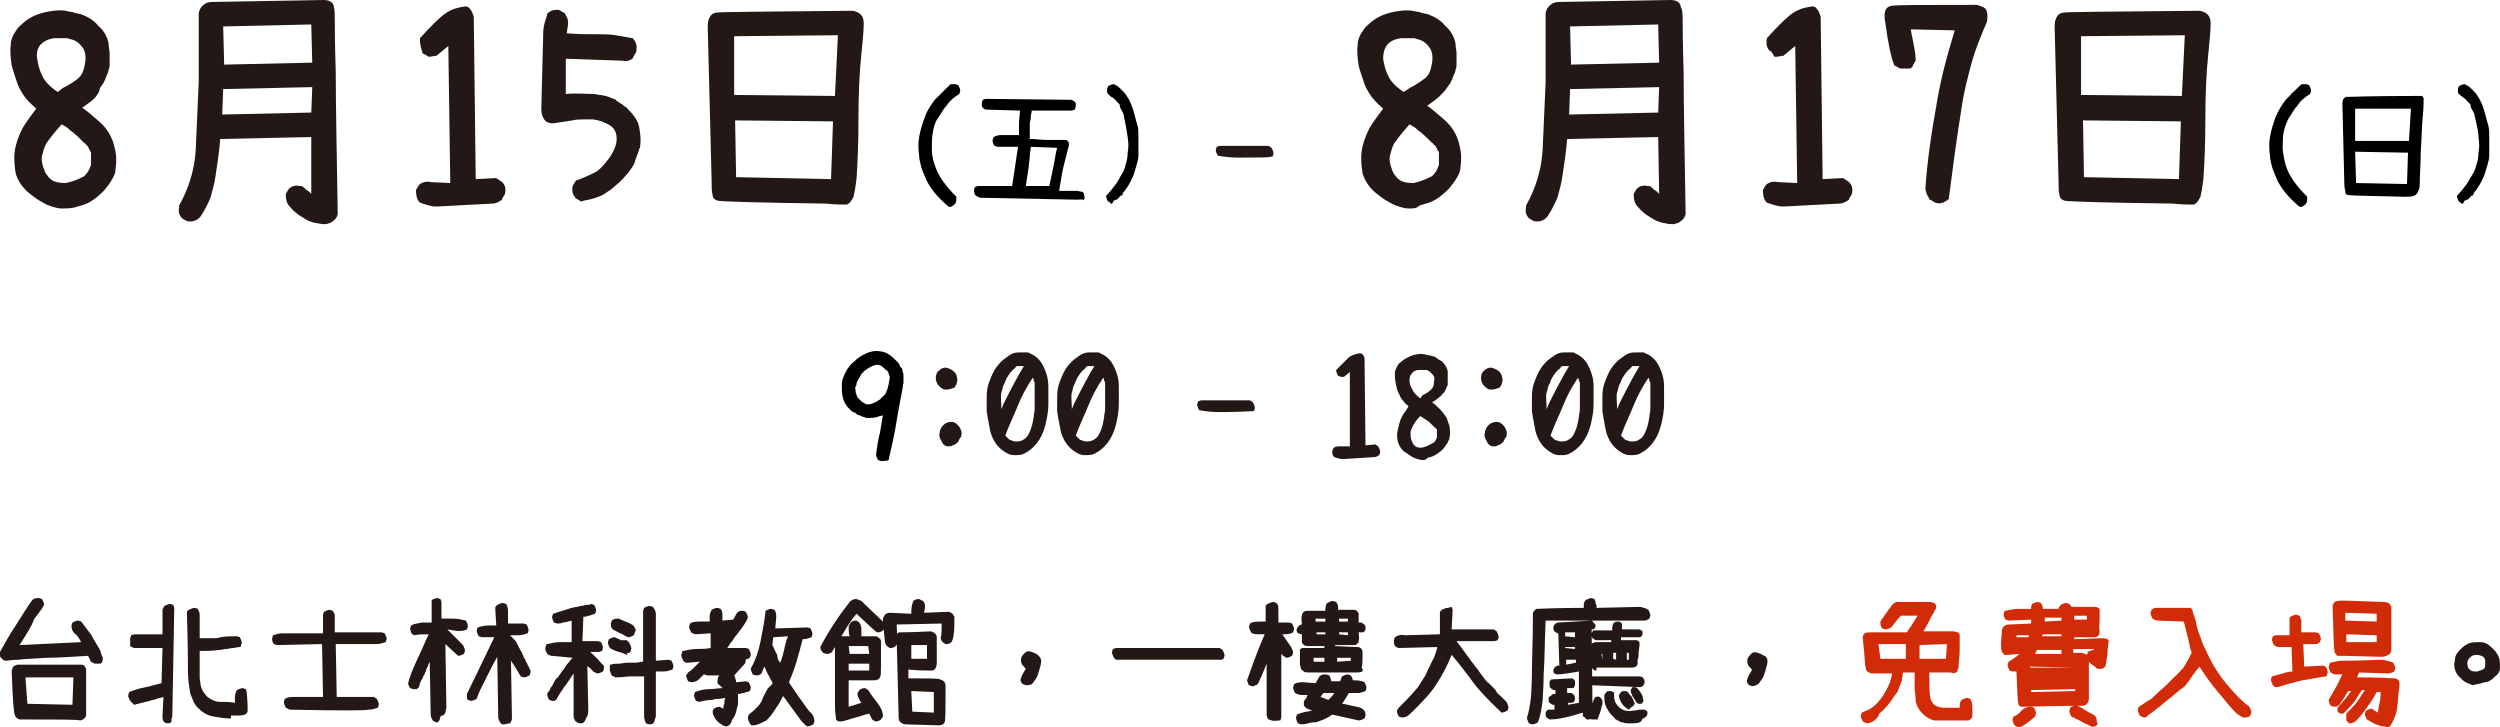
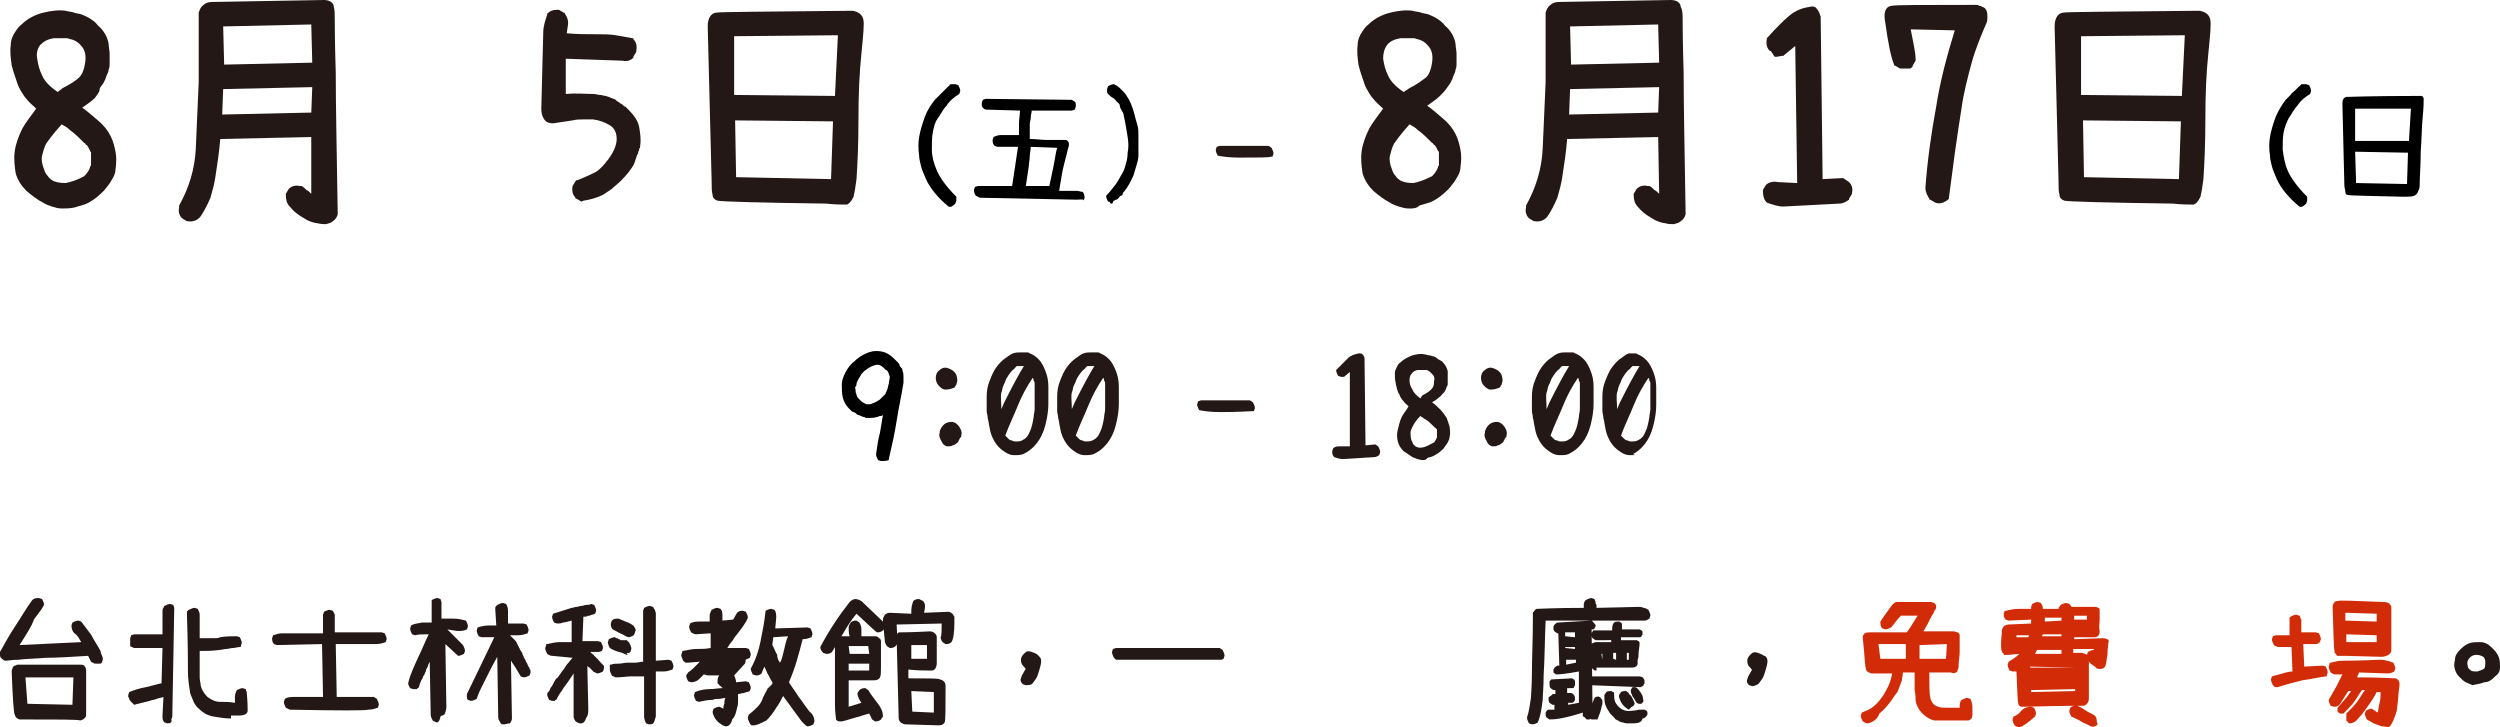
<svg xmlns="http://www.w3.org/2000/svg" version="1.1" id="圖層_1" x="0px" y="0px" viewBox="0 0 255.4 74.3" style="enable-background:new 0 0 255.4 74.3;" xml:space="preserve">
  <style type="text/css">
	.st0{fill:#231815;}
	.st1{fill:#D12C07;}
</style>
  <g>
    <g>
      <g>
        <path d="M96.9,21.1c-1.1-0.9-1.9-1.9-2.3-2.8c-0.2-0.5-0.4-0.9-0.5-1.3s-0.2-0.8-0.2-1.1c-0.1-0.7-0.1-1.3,0-1.9     c0.1-0.6,0.3-1.3,0.6-2.1s0.7-1.3,1-1.7c0.2-0.2,0.4-0.4,0.5-0.5s0.3-0.3,0.4-0.4l0.1-0.1l0.1-0.1L96.7,9l0.1-0.1l0.1-0.1     c0,0,0.1,0,0.1-0.1s0.1,0,0.1-0.1l0,0l0,0h0.5l0,0l0,0l0.3,0.1l0,0l0,0c0.1,0.2,0.2,0.4,0.2,0.6l0,0l0,0L98,9.6l0,0l0,0     c-0.5,0.3-1,0.7-1.3,1.2c-0.4,0.4-0.6,0.9-0.9,1.3s-0.4,0.9-0.5,1.4s-0.1,1.1-0.1,1.8s0.2,1.4,0.5,2.1c0.3,0.7,0.9,1.6,2,2.7l0,0     l0,0v0.4l0,0l0,0l-0.1,0.3l0,0l0,0C97.3,21.1,97.1,21.2,96.9,21.1L96.9,21.1L96.9,21.1z" />
        <path d="M110,20.4l-9.9-0.2l0,0l0,0L99.7,20l0,0l0,0c-0.1-0.1-0.2-0.3-0.2-0.6l0,0l0,0l0.1-0.3l0,0l0,0l0,0l0.3-0.1l0,0l0,0h3.5     c0.1-0.7,0.2-1.4,0.3-2c0.1-0.7,0.2-1.3,0.3-2l-2.1,0l0,0l0,0l-0.3-0.1l0,0l0,0c-0.1-0.1-0.2-0.3-0.2-0.6l0,0l0,0l0.1-0.3l0,0     l0,0c0.2-0.1,0.5-0.2,0.7-0.2s0.9,0,1.9,0c0-0.1,0-0.2,0-0.3s0-0.2,0-0.3s0-0.2,0-0.3s0-0.2,0-0.3c0-0.4,0.1-0.9,0.1-1.3     l-3.4-0.1l0,0c-0.2,0-0.3-0.1-0.4-0.2l0,0c-0.1-0.1-0.1-0.2-0.1-0.2s0-0.2,0-0.3l0,0l0,0l0.1-0.3l0,0l0,0l0.3-0.1l0,0l0,0     l8.8,0.1l0,0l0,0l0.3,0.2l0,0l0,0c0.1,0.1,0.1,0.2,0.1,0.2s0,0.2,0,0.3l0,0l0,0l-0.1,0.3l0,0l0,0l-0.3,0.1l0,0l0,0h-4.1     c0,0.2-0.1,0.4-0.1,0.7s-0.1,0.4-0.1,0.7c0,0.1,0,0.2,0,0.3s0,0.2,0,0.3s0,0.2,0,0.3s0,0.2,0,0.3s0,0.2,0,0.3     c0.6,0,1.2,0.1,1.8,0.1c0.3,0,0.6,0,0.9,0s0.5,0,0.8,0c0.1,0,0.2,0,0.2,0c0.3,0.1,0.4,0.4,0.2,0.9c-0.1,0.4-0.2,0.9-0.4,1.6     s-0.3,1.6-0.5,2.7c0.4,0,0.8,0,1.2,0c0.2,0,0.4,0,0.6,0s0.4,0.1,0.6,0.1l0,0l0,0c0.1,0.1,0.2,0.3,0.2,0.6l0,0l0,0l-0.1,0.3l0,0     l0,0C110.7,20.3,110.4,20.4,110,20.4z M107.2,19c0.2-1,0.4-1.8,0.5-2.4s0.2-1.2,0.3-1.5l-2.7-0.1c0,0.3-0.1,0.7-0.1,1     c0,0.3-0.1,0.7-0.1,1c-0.1,0.7-0.2,1.3-0.3,2H107.2z" />
        <path d="M113.6,20.8c-0.1,0-0.2,0-0.2-0.1s-0.1-0.1-0.2-0.1l0,0l0,0c-0.1-0.2-0.2-0.4-0.2-0.6l0,0l0,0c0.4-0.4,0.7-0.8,1-1.2     s0.4-0.7,0.6-1c0.2-0.3,0.3-0.6,0.4-1c0.1-0.3,0.2-0.7,0.2-1.2c0.1-0.5,0.1-1,0-1.6s-0.2-1.3-0.4-2.2c0-0.2-0.1-0.3-0.2-0.5     s-0.2-0.3-0.2-0.5s-0.2-0.3-0.3-0.4s-0.2-0.3-0.4-0.4s-0.3-0.2-0.5-0.4l0,0l0,0c-0.1-0.1-0.1-0.2-0.1-0.2s0-0.2,0-0.3l0,0l0,0     l0.1-0.3l0,0l0,0c0.2-0.1,0.4-0.2,0.6-0.2l0,0l0,0c0.2,0.1,0.4,0.2,0.6,0.4c0.1,0.1,0.2,0.2,0.3,0.3s0.3,0.3,0.4,0.5     c0.3,0.4,0.6,1.1,0.8,1.9c0.1,0.4,0.2,0.8,0.3,1.1s0.1,0.7,0.1,1.1c0,0.7,0,1.4,0,2c0,0.3-0.1,0.7-0.2,1s-0.2,0.7-0.3,1     c-0.3,0.7-0.6,1.2-0.9,1.6c-0.1,0.1-0.2,0.2-0.2,0.3s-0.1,0.2-0.2,0.2s-0.1,0.1-0.2,0.2s-0.1,0.1-0.1,0.1     c-0.1,0.1-0.1,0.1-0.2,0.1s-0.1,0.1-0.2,0.1S113.7,20.8,113.6,20.8L113.6,20.8L113.6,20.8z" />
      </g>
      <g>
        <path d="M234.9,21.1c-1.1-0.9-1.9-1.9-2.3-2.8c-0.2-0.5-0.4-0.9-0.5-1.3s-0.2-0.8-0.2-1.1c-0.1-0.7-0.1-1.3,0-1.9     c0.1-0.6,0.3-1.3,0.6-2.1c0.3-0.7,0.7-1.3,1-1.7c0.2-0.2,0.4-0.4,0.5-0.5c0.1-0.2,0.3-0.3,0.4-0.4l0.1-0.1l0.1-0.1l0.1-0.1     l0.1-0.1l0.1-0.1c0,0,0.1,0,0.1-0.1c0,0,0.1,0,0.1-0.1l0,0l0,0h0.5l0,0l0,0l0.3,0.1l0,0l0,0c0.1,0.2,0.2,0.4,0.2,0.6l0,0l0,0     L236,9.6l0,0l0,0c-0.5,0.3-1,0.7-1.3,1.2c-0.4,0.4-0.6,0.9-0.9,1.3c-0.2,0.4-0.4,0.9-0.5,1.4s-0.1,1.1-0.1,1.8     c0.1,0.7,0.2,1.4,0.5,2.1c0.3,0.7,0.9,1.6,2,2.7l0,0l0,0v0.4l0,0l0,0l-0.1,0.3l0,0l0,0C235.3,21.1,235.1,21.2,234.9,21.1     L234.9,21.1L234.9,21.1z" />
        <path d="M245.6,20.1c-3.7-0.1-5.6-0.1-5.8-0.2c-0.1,0-0.2-0.1-0.2-0.3c0-0.2-0.1-0.4-0.1-0.7l-0.2-8.3c0-0.4,0.1-0.6,0.4-0.7     c0.2,0,2.7-0.1,7.4-0.1l0,0l0,0h0.1h0.1h0.1c0,0,0.1,0,0.1,0.1c0,0,0,0,0.1,0.1v0.1v0.1c0,0.2,0,0.8-0.1,1.8s-0.1,2.2-0.2,3.5     c0,1.4-0.1,2.4-0.1,3.2c0,0.3,0,0.5-0.1,0.7s-0.1,0.3-0.2,0.4s-0.2,0.2-0.3,0.2C246.4,20.1,246,20.1,245.6,20.1z M246.1,14.4     l0.2-3.3h-5.7v3.3H246.1z M245.9,18.8l0.1-3.2l-5.4-0.1l0.1,3.2L245.9,18.8z" />
-         <path d="M251.6,20.8c-0.1,0-0.2,0-0.2-0.1c-0.1,0-0.1-0.1-0.2-0.1l0,0l0,0c-0.1-0.2-0.2-0.4-0.2-0.6l0,0l0,0     c0.4-0.4,0.7-0.8,1-1.2c0.2-0.3,0.4-0.7,0.6-1s0.3-0.6,0.4-1c0.1-0.3,0.2-0.7,0.2-1.2c0.1-0.5,0.1-1,0-1.6c0-0.6-0.2-1.3-0.4-2.2     c0-0.2-0.1-0.3-0.2-0.5s-0.2-0.3-0.2-0.5s-0.2-0.3-0.3-0.4c-0.1-0.1-0.2-0.3-0.4-0.4c-0.1-0.1-0.3-0.2-0.5-0.4l0,0l0,0     c-0.1-0.1-0.1-0.2-0.1-0.2c0-0.1,0-0.2,0-0.3l0,0l0,0l0.1-0.3l0,0l0,0c0.2-0.1,0.4-0.2,0.6-0.2l0,0l0,0c0.2,0.1,0.4,0.2,0.6,0.4     c0.1,0.1,0.2,0.2,0.3,0.3s0.3,0.3,0.4,0.5c0.3,0.4,0.6,1.1,0.8,1.9c0.1,0.4,0.2,0.8,0.3,1.1c0.1,0.4,0.1,0.7,0.1,1.1     c0,0.7,0,1.4,0,2c0,0.3-0.1,0.7-0.2,1s-0.2,0.7-0.3,1c-0.3,0.7-0.6,1.2-0.9,1.6c-0.1,0.1-0.2,0.2-0.2,0.3s-0.1,0.2-0.2,0.2     s-0.1,0.1-0.2,0.2s-0.1,0.1-0.1,0.1c-0.1,0.1-0.1,0.1-0.2,0.1s-0.1,0.1-0.2,0.1S251.7,20.8,251.6,20.8L251.6,20.8L251.6,20.8z" />
      </g>
      <path class="st0" d="M6.3,21.3c-0.3,0-0.7-0.1-1-0.2s-0.6-0.2-0.9-0.4c-0.6-0.3-1.1-0.7-1.7-1.2c-0.5-0.5-0.9-1.1-1.1-1.8    c-0.1-0.7-0.2-1.4-0.1-2.2c0.1-0.8,0.4-1.6,0.8-2.4c0.4-0.7,0.9-1.3,1.4-2c-0.3-0.3-0.7-0.6-1-1C2.5,9.9,2.4,9.7,2.2,9.4    C2.1,9.2,1.9,8.9,1.8,8.6C1.7,8.3,1.6,8,1.5,7.7s-0.2-0.6-0.3-1C1.1,6,1,5.3,1.1,4.6c0-0.4,0.1-0.7,0.3-1.1c0.2-0.3,0.4-0.7,0.8-1    c0.6-0.6,1.4-1,2.2-1.2S6,1,6.7,1.1C7,1.2,7.4,1.2,7.6,1.3c0.3,0.1,0.6,0.1,0.8,0.2s0.5,0.2,0.8,0.4S9.8,2.3,10,2.6    c0.6,0.5,1,1.2,1.1,1.9c0,0.3,0.1,0.7,0.1,1s0,0.6,0,1c0,0.2,0,0.4-0.1,0.6c0,0.2-0.1,0.4-0.2,0.6c-0.1,0.2-0.1,0.4-0.2,0.5    c-0.1,0.3-0.3,0.5-0.5,0.8c0,0.4-0.3,0.7-0.5,1c-0.4,0.4-0.9,0.7-1.3,1c0.6,0.4,1.1,0.9,1.6,1.3c0.6,0.5,1,1,1.3,1.6    s0.4,1.1,0.5,1.6c0.1,0.5,0.1,1.1,0,1.8c0,0.4-0.2,0.8-0.4,1.1c-0.2,0.4-0.5,0.7-0.8,1.1c-0.7,0.7-1.4,1.2-2,1.4    c-0.3,0.1-0.7,0.2-1,0.3C7.1,21.3,6.7,21.3,6.3,21.3L6.3,21.3L6.3,21.3z M6.4,9c0.8-0.4,1.4-0.8,1.7-1.1c0.3-0.3,0.5-0.8,0.6-1.5    s0-1.2-0.3-1.6C8.1,4.4,7.7,4.1,7.2,4C7.1,4,7,3.9,6.8,3.9c-0.1,0-0.3,0-0.4,0c-0.1,0-0.3,0-0.4,0c-0.2,0-0.3,0-0.5,0    C4.9,4,4.5,4.2,4.1,4.6C3.8,5,3.7,5.5,3.8,6C3.9,6.6,4,7.1,4.3,7.7C4.5,8.2,5,8.8,5.9,9.4L6.4,9L6.4,9L6.4,9z M8.6,18    c0.3-0.3,0.5-0.6,0.6-0.9c0-0.1,0-0.1,0.1-0.2c0-0.1,0-0.2,0-0.2c0-0.1,0-0.2,0-0.3c0-0.1,0-0.2,0-0.3c0-0.1,0-0.2,0-0.3    s0-0.1,0-0.2c0-0.1-0.1-0.1-0.1-0.2c0-0.1-0.1-0.1-0.1-0.2C9.1,15.1,9,15.1,9,15c-0.1-0.1-0.1-0.2-0.2-0.2    c-0.1-0.1-0.1-0.2-0.2-0.2c-0.5-0.5-0.9-0.9-1.3-1.2C7.1,13.3,7,13.1,6.8,13c-0.2-0.1-0.3-0.2-0.5-0.3c-0.9,1-1.4,1.7-1.6,2    c-0.2,0.4-0.3,0.8-0.4,1.2c-0.1,0.4,0,0.9,0.2,1.4c0.1,0.3,0.2,0.5,0.4,0.7c0.1,0.2,0.3,0.3,0.4,0.4c0.3,0.2,0.8,0.3,1.4,0.3    C7.2,18.6,7.9,18.4,8.6,18z" />
      <path class="st0" d="M32.4,22.8c-0.2,0-0.4-0.1-0.5-0.1c-0.2-0.1-0.3-0.1-0.5-0.2s-0.3-0.2-0.5-0.3c-0.5-0.3-0.9-0.6-1.3-1.1    c-0.3-0.3-0.4-0.7-0.4-1.2v-0.1l0,0l0.3-0.5l0,0l0,0c0.3-0.3,0.7-0.4,1.1-0.3h0.1h0.1c0.2,0.1,0.3,0.2,0.5,0.4    c0.2,0.1,0.3,0.2,0.5,0.4l0-5.8l-9.3,0.2c-0.1,1.3-0.3,2.6-0.5,3.9c-0.1,0.7-0.3,1.4-0.5,2.1c-0.3,0.7-0.6,1.3-1,1.9l0,0l0,0    c-0.3,0.4-0.8,0.6-1.3,0.5h-0.1l0,0l-0.5-0.3l0,0l0,0c-0.3-0.3-0.4-0.7-0.3-1.1v-0.1V21c1-1.8,1.6-3.7,1.7-5.8    c0.1-2.1,0.2-4.3,0.3-6.8c0-2.5,0-4.8,0-7.1l0,0l0,0c0.1-0.3,0.2-0.6,0.5-0.8c0.2-0.2,0.5-0.3,0.9-0.3L33.1,0l0,0    c0.6,0,1,0.3,1,0.7c0.1,0.3,0.1,0.8,0.1,1.4c0,0.3,0,2.1,0.1,5.3c0,3.3,0.1,8,0.2,14.3l0,0l0,0v0.1v0.1c-0.1,0.3-0.2,0.5-0.5,0.7    c-0.2,0.2-0.4,0.2-0.7,0.3C33.1,22.9,32.8,22.9,32.4,22.8z M31.8,11.5l0.1-2.6l-9.1,0.2l-0.1,2.6L31.8,11.5z M31.9,6.4l-0.1-3.9    l-9,0.2l0.1,3.9L31.9,6.4z" />
-       <path class="st0" d="M44.6,21.1c-0.6,0-1.1-0.2-1.7-0.4l0,0l0,0c-0.3-0.3-0.4-0.7-0.4-1.2v-0.1l0,0l0.3-0.5l0,0l0,0    c0.3-0.3,0.8-0.4,1.2-0.3l2,0.1l-0.2-14l-1.1,0.9l-0.1,0.1h-0.1l-0.6,0.1h0h-0.1l-0.5-0.3h-0.1l0,0c-0.2-0.6-0.3-1-0.3-1.5V3.9    L43,3.8c0.9-1,1.6-1.7,2.2-2.2s1.3-0.8,2.1-0.9c0.3-0.1,0.6,0,0.7,0.2c0.2,0.2,0.3,0.5,0.4,0.8l0,0l0,0l0.2,16.6l1.9-0.1h0.1h0.1    l0.6,0.4l0,0l0,0c0.3,0.3,0.4,0.7,0.3,1.1v0.1l0,0l-0.3,0.5v0.1l0,0c-0.3,0.2-0.6,0.4-1,0.4l0,0L44.6,21.1L44.6,21.1L44.6,21.1z" />
      <path class="st0" d="M59.4,20.6l-0.5-0.3h-0.1v-0.1c-0.3-0.3-0.4-0.7-0.3-1.2l0,0l0,0l0.3-0.5l0.1-0.1H59c0.5-0.2,1-0.4,1.6-0.7    c0.5-0.2,1-0.7,1.6-1.5c0.5-0.7,0.8-1.4,0.8-2s-0.2-1.1-0.7-1.4c-0.5-0.3-1-0.5-1.7-0.6c-0.3,0-0.7,0-1,0c-0.4,0-0.7,0-1.1,0.1    c-0.7,0.1-1.4,0.2-2,0.3l0,0l0,0c-0.4,0-0.7-0.1-0.9-0.4c-0.2-0.3-0.3-0.6-0.3-1.1c0.1-4.6,0.2-7.3,0.2-7.8c0-0.6,0.2-1.2,0.4-1.8    V1.4l0,0C56.2,1.1,56.5,1,57,1h0.1l0,0l0.5,0.3h0.1v0.1C58,1.8,58.1,2.2,58,2.7l-0.1,0.7C59,3.5,60,3.5,61.1,3.5    c0.6,0,1.2,0,1.8,0.1c0.6,0.1,1.1,0.2,1.7,0.3h0.1l0,0.1C65,4.3,65.1,4.7,65,5.2v0.1l0,0l-0.3,0.5v0.1l0,0    c-0.3,0.3-0.7,0.4-1.1,0.3L57.8,6v3.6c1.1-0.1,2,0,2.8,0c0.3,0,0.5,0.1,0.7,0.1s0.4,0.1,0.6,0.1c0.2,0.1,0.4,0.1,0.5,0.2    c0.1,0,0.2,0.1,0.3,0.1c0.1,0,0.2,0.1,0.3,0.2c0.1,0.1,0.2,0.1,0.3,0.2c0.1,0.1,0.2,0.1,0.3,0.2c0.1,0.1,0.2,0.2,0.3,0.2    c0.1,0.1,0.2,0.2,0.3,0.3c0.6,0.6,1,1.2,1.1,1.8s0.2,1.2,0.1,1.9c0,0.1,0,0.2-0.1,0.3c0,0.1,0,0.2-0.1,0.3c0,0.1,0,0.2-0.1,0.3    c0,0.1-0.1,0.2-0.1,0.3c0,0.1-0.1,0.2-0.1,0.3c0,0.1-0.1,0.2-0.1,0.3c-0.3,0.6-0.8,1.2-1.4,1.8c-0.3,0.3-0.6,0.5-0.9,0.8    c-0.3,0.2-0.6,0.4-0.9,0.6c-0.6,0.3-1.3,0.5-2,0.6L59.4,20.6L59.4,20.6z" />
      <path class="st0" d="M84.4,20.8c-7-0.1-10.7-0.2-11.1-0.3c-0.3-0.1-0.5-0.3-0.5-0.6c-0.1-0.3-0.1-0.8-0.1-1.4L72.3,2.7    c0-0.8,0.3-1.3,0.8-1.4c0.4-0.1,5.1-0.1,14-0.2l0,0l0,0c0.6,0.1,1,0.4,1.1,0.9c0.1,0.4,0,1.5-0.2,3.5c-0.2,1.9-0.3,4.1-0.3,6.7    s-0.1,4.6-0.2,6.1c-0.1,0.8-0.2,1.4-0.3,1.8c-0.2,0.4-0.4,0.7-0.7,0.8C86,20.9,85.3,20.9,84.4,20.8z M85.3,9.8l0.3-6.2L75,3.7v6    L85.3,9.8z M84.9,18.3l0.2-5.9l-10-0.1l0.1,5.8L84.9,18.3z" />
      <path class="st0" d="M126.6,16.1c-1,0-1.7-0.1-2.2-0.2l0,0l0,0c-0.1-0.2-0.2-0.4-0.2-0.6l0,0l0,0l0.1-0.3l0,0l0,0l0.3-0.1l0,0l0,0    h5l0,0l0,0l0.3,0.2l0,0l0,0c0.1,0.2,0.2,0.4,0.2,0.6l0,0l0,0L130,16l0,0h-0.1C129.7,16.1,128.5,16.1,126.6,16.1z" />
      <path class="st0" d="M143.9,21.3c-0.3,0-0.7-0.1-1-0.2s-0.6-0.2-0.9-0.4c-0.6-0.3-1.1-0.7-1.7-1.2c-0.5-0.5-0.9-1.1-1.1-1.8    c-0.1-0.7-0.2-1.4-0.1-2.2c0.1-0.8,0.4-1.6,0.8-2.4c0.4-0.7,0.9-1.3,1.4-2c-0.3-0.3-0.7-0.6-1-1c-0.2-0.2-0.3-0.4-0.5-0.7    c-0.1-0.2-0.3-0.5-0.4-0.8c-0.1-0.3-0.2-0.6-0.3-0.9s-0.2-0.6-0.3-1c-0.1-0.7-0.2-1.4-0.1-2.1c0-0.4,0.1-0.7,0.3-1.1    c0.2-0.3,0.4-0.7,0.8-1c0.6-0.6,1.4-1,2.2-1.2s1.6-0.3,2.3-0.2c0.3,0.1,0.7,0.1,0.9,0.2c0.3,0.1,0.6,0.1,0.8,0.2s0.5,0.2,0.8,0.4    s0.6,0.4,0.8,0.7c0.6,0.5,1,1.2,1.1,1.9c0,0.3,0.1,0.7,0.1,1s0,0.6,0,1c0,0.2,0,0.4-0.1,0.6c0,0.2-0.1,0.4-0.2,0.6    c-0.1,0.2-0.1,0.4-0.2,0.5c-0.1,0.3-0.3,0.5-0.5,0.8s-0.4,0.5-0.7,0.8c-0.4,0.4-0.9,0.7-1.3,1c0.6,0.4,1.1,0.9,1.6,1.3    c0.6,0.5,1,1,1.3,1.6s0.4,1.1,0.5,1.6s0.1,1.1,0,1.8c0,0.4-0.2,0.8-0.4,1.1c-0.2,0.4-0.5,0.7-0.8,1.1c-0.7,0.7-1.4,1.2-2,1.4    c-0.3,0.1-0.7,0.2-1,0.3C144.7,21.3,144.4,21.3,143.9,21.3L143.9,21.3L143.9,21.3z M144,9c0.8-0.4,1.3-0.8,1.7-1.1    c0.3-0.3,0.5-0.8,0.6-1.5s0-1.2-0.3-1.6c-0.3-0.4-0.7-0.7-1.2-0.8c-0.1,0-0.2-0.1-0.4-0.1c-0.1,0-0.3,0-0.4,0c-0.1,0-0.3,0-0.4,0    c-0.2,0-0.3,0-0.5,0c-0.6,0.1-1.1,0.3-1.4,0.7c-0.3,0.4-0.4,0.9-0.4,1.4c0.1,0.6,0.2,1.1,0.5,1.7c0.2,0.5,0.7,1.1,1.6,1.7L144,9    L144,9L144,9z M146.3,18c0.3-0.3,0.5-0.6,0.6-0.9c0-0.1,0-0.1,0.1-0.2c0-0.1,0-0.2,0-0.2c0-0.1,0-0.2,0-0.3c0-0.1,0-0.2,0-0.3    c0-0.1,0-0.2,0-0.3s0-0.1,0-0.2c0-0.1,0-0.1-0.1-0.2c0-0.1-0.1-0.1-0.1-0.2c0-0.1-0.1-0.1-0.1-0.2c-0.1-0.1-0.1-0.2-0.2-0.2    c-0.1-0.1-0.1-0.2-0.2-0.2c-0.5-0.5-0.9-0.9-1.3-1.2c-0.2-0.1-0.3-0.3-0.5-0.4c-0.2-0.1-0.3-0.2-0.5-0.3c-0.9,1-1.4,1.7-1.6,2    c-0.2,0.4-0.3,0.8-0.4,1.2c-0.1,0.4,0,0.9,0.2,1.4c0.1,0.3,0.2,0.5,0.4,0.7c0.1,0.2,0.3,0.3,0.4,0.4c0.3,0.2,0.8,0.3,1.4,0.3    C144.9,18.6,145.5,18.4,146.3,18z" />
      <path class="st0" d="M170.1,22.8c-0.2,0-0.4-0.1-0.5-0.1c-0.2-0.1-0.3-0.1-0.5-0.2s-0.3-0.2-0.5-0.3c-0.5-0.3-0.9-0.6-1.3-1.1    c-0.3-0.3-0.4-0.7-0.4-1.2v-0.1l0,0l0.3-0.5l0,0l0,0c0.3-0.3,0.7-0.4,1.1-0.3h0.1h0.1c0.2,0.1,0.3,0.2,0.5,0.4    c0.2,0.1,0.3,0.2,0.5,0.4l-0.1-5.8l-9.3,0.2c-0.1,1.3-0.3,2.6-0.5,3.9c-0.1,0.7-0.3,1.4-0.5,2.1c-0.3,0.7-0.6,1.3-1,1.9l0,0l0,0    c-0.3,0.4-0.8,0.6-1.3,0.5h-0.1l0,0l-0.5-0.3l0,0l0,0c-0.3-0.3-0.4-0.7-0.3-1.1v-0.1V21c1-1.8,1.6-3.7,1.7-5.8    c0.1-2.1,0.2-4.3,0.3-6.8c0-2.5,0-4.8,0-7.1l0,0l0,0c0.1-0.3,0.2-0.6,0.5-0.8c0.2-0.2,0.5-0.3,0.9-0.3L170.7,0l0,0    c0.6,0,1,0.3,1,0.7c0.2,0.3,0.2,0.8,0.2,1.4c0,0.3,0,2.1,0.1,5.3c0,3.3,0.1,8,0.2,14.3l0,0l0,0v0.1v0.1c-0.1,0.3-0.2,0.5-0.5,0.7    c-0.2,0.2-0.4,0.2-0.7,0.3C170.7,22.9,170.4,22.9,170.1,22.8z M169.4,11.5l0.1-2.6l-9.1,0.2l-0.1,2.6L169.4,11.5z M169.5,6.4    l-0.1-3.9l-9,0.2l0.1,3.9L169.5,6.4z" />
      <path class="st0" d="M182.2,21.1c-0.6,0-1.1-0.2-1.7-0.4l0,0l0,0c-0.3-0.3-0.4-0.7-0.4-1.2v-0.1l0,0l0.3-0.5l0,0l0,0    c0.3-0.3,0.8-0.4,1.2-0.3l2,0.1l-0.2-14l-1.1,0.9l-0.1,0.1h-0.1l-0.6,0.1h-0.1h-0.1l-0.4-0.6h-0.1l0,0c-0.3-0.3-0.4-0.7-0.3-1.2    V3.9l0.1-0.1c0.9-1,1.6-1.7,2.2-2.2c0.6-0.5,1.3-0.8,2.1-0.9c0.3-0.1,0.6,0,0.7,0.2c0.2,0.2,0.3,0.5,0.4,0.8l0,0l0,0l0.2,16.6    l1.9-0.1h0.1h0.1l0.6,0.4l0,0l0,0c0.3,0.3,0.4,0.7,0.3,1.1v0.1l0,0l-0.3,0.5v0.1l0,0c-0.3,0.2-0.6,0.4-1,0.4l0,0L182.2,21.1    L182.2,21.1L182.2,21.1z" />
      <path class="st0" d="M197.7,20.7l-0.5-0.3h-0.1v-0.1c-0.2-0.3-0.4-0.7-0.4-1.1l0,0l0,0c0.2-2.8,0.6-5.6,1.1-8.3    c0.4-2.6,1.1-5.2,1.9-7.8L195.2,3c0.3,1.5,0.5,2.5,0.5,3v0.1v0.1l-0.3,0.5v0.1l0,0c-0.1,0.1-0.2,0.2-0.3,0.2c-0.3,0-0.4,0-0.5,0    c-0.1,0-0.3,0-0.4,0h-0.1l0,0l-0.5-0.3h-0.1V6.6c-0.3-0.7-0.6-2.1-0.9-4.3c-0.2-1,0-1.6,0.6-1.7c0.4-0.1,3.1-0.1,8-0.1    c0.1,0,0.3,0,0.4,0s0.2,0,0.3,0c0.1,0,0.2,0,0.3,0.1c0.1,0,0.2,0,0.3,0.1c0.5,0.1,0.6,0.7,0.5,1.5l0,0l0,0    c-0.6,1.4-1.2,2.8-1.6,4.3s-0.8,3-1,4.5c-0.5,3.1-0.9,6.1-1.3,9.2v0.1l-0.1,0.1c-0.1,0.1-0.3,0.2-0.5,0.3    C198.2,20.8,198,20.8,197.7,20.7L197.7,20.7L197.7,20.7z" />
      <path class="st0" d="M222,20.8c-7-0.1-10.7-0.2-11.1-0.3c-0.3-0.1-0.5-0.3-0.5-0.6c-0.1-0.3-0.1-0.8-0.1-1.4l-0.4-15.8    c0-0.8,0.3-1.3,0.8-1.4c0.4-0.1,5.1-0.1,14-0.2l0,0l0,0c0.6,0.1,1,0.4,1.1,0.9c0.1,0.4,0,1.5-0.2,3.5c-0.2,1.9-0.3,4.1-0.3,6.7    s-0.1,4.6-0.2,6.1c-0.1,0.8-0.2,1.4-0.3,1.8c-0.2,0.4-0.4,0.7-0.7,0.8C223.6,20.9,222.9,20.9,222,20.8z M222.9,9.8l0.3-6.2    l-10.6,0.1v6L222.9,9.8z M222.6,18.3l0.2-5.9l-10-0.1l0.1,5.8L222.6,18.3z" />
    </g>
    <g>
      <g>
        <path d="M90,47.1l-0.3-0.1l0,0l0,0c-0.1-0.2-0.2-0.4-0.2-0.6v0v0c0.1-0.7,0.2-1.5,0.4-2.2c0.1-0.6,0.2-1.2,0.3-1.8     c-0.1,0.1-0.2,0.1-0.3,0.1s-0.2,0.1-0.3,0.1c-0.3,0.1-0.7,0.1-1,0.1c-0.1,0-0.2,0-0.3-0.1c-0.1,0-0.2,0-0.3-0.1     c-0.1,0-0.2-0.1-0.3-0.1c-0.1,0-0.2-0.1-0.3-0.2S87.1,42.1,87,42c-0.1-0.1-0.2-0.2-0.3-0.3c-0.3-0.3-0.5-0.7-0.6-1.1     c-0.1-0.4-0.1-0.8-0.1-1.3c0-0.5,0.2-0.9,0.4-1.3c0.2-0.4,0.5-0.8,0.9-1.1c0.3-0.3,0.7-0.6,1.2-0.8c0.4-0.2,0.9-0.3,1.5-0.2     c0.6,0.1,1,0.4,1.4,0.8c0.1,0.1,0.2,0.2,0.3,0.3s0.2,0.2,0.2,0.3s0.1,0.2,0.2,0.3c0.1,0.1,0.1,0.2,0.1,0.3     c0.1,0.2,0.1,0.4,0.1,0.6c0,0.2,0,0.4,0,0.6v0v0c-0.2,1.3-0.5,2.6-0.7,3.9c-0.2,1.3-0.5,2.6-0.8,3.9l0,0.1l0,0     C90.5,47.1,90.3,47.1,90,47.1L90,47.1L90,47.1z M89.6,41c0.1-0.1,0.2-0.1,0.3-0.2c0.1-0.1,0.2-0.2,0.3-0.3     c0.1-0.1,0.1-0.1,0.2-0.2s0.1-0.1,0.1-0.2c0-0.1,0.1-0.1,0.1-0.2c0.1-0.2,0.1-0.4,0.2-0.7c0-0.2,0.1-0.5,0.1-0.7     c0-0.1-0.1-0.2-0.1-0.3c0-0.1-0.1-0.2-0.1-0.2c0-0.1-0.1-0.2-0.2-0.2c-0.1-0.1-0.1-0.1-0.2-0.2c-0.3-0.3-0.6-0.4-0.9-0.3     c-0.4,0.1-0.7,0.3-1.1,0.6c-0.2,0.2-0.3,0.3-0.4,0.5c-0.1,0.2-0.2,0.3-0.3,0.5c0,0.1-0.1,0.2-0.1,0.3c0,0.1,0,0.2-0.1,0.3     s0,0.2,0,0.3c0,0.2,0,0.3,0.1,0.5c0,0.1,0.1,0.3,0.2,0.4c0.1,0.1,0.2,0.2,0.3,0.3c0.1,0.1,0.2,0.1,0.3,0.2c0.1,0,0.2,0.1,0.2,0.1     c0.1,0,0.1,0,0.2,0s0.1,0,0.2,0C89.2,41.2,89.4,41.1,89.6,41z" />
      </g>
      <path class="st0" d="M96.6,39.8c-0.3,0-0.5-0.2-0.7-0.4s-0.3-0.5-0.3-0.8s0.1-0.6,0.4-0.8c0.2-0.2,0.5-0.3,0.8-0.2    s0.5,0.2,0.7,0.4s0.3,0.5,0.3,0.9c0,0.1-0.1,0.3-0.1,0.4c-0.1,0.1-0.1,0.2-0.2,0.3C97.2,39.7,97,39.8,96.6,39.8L96.6,39.8    L96.6,39.8z M96.8,45.6c-0.2,0-0.5-0.2-0.6-0.5c-0.2-0.3-0.3-0.6-0.2-0.9c0-0.3,0.2-0.6,0.4-0.8s0.5-0.3,0.8-0.3s0.6,0.2,0.8,0.5    s0.3,0.6,0.2,0.9c0,0.1,0,0.2-0.1,0.2c0,0.1-0.1,0.1-0.1,0.2c0,0.1-0.1,0.1-0.1,0.2c0,0.1-0.1,0.1-0.2,0.2    c-0.1,0.1-0.3,0.2-0.4,0.2C97.2,45.6,97,45.6,96.8,45.6L96.8,45.6L96.8,45.6z" />
      <path class="st0" d="M103.6,46.5c-0.3,0-0.6-0.1-0.9-0.3c-0.3-0.2-0.6-0.4-0.9-0.8c-0.3-0.4-0.6-1-0.7-1.7c-0.1-0.4-0.1-0.7-0.2-1    c0-0.3-0.1-0.5-0.1-0.7c0-0.4,0-0.9,0-1.5s0.1-1.1,0.3-1.6s0.4-1,0.7-1.4s0.6-0.7,0.9-0.9c0.3-0.2,0.5-0.4,0.8-0.5    s0.5-0.1,0.8-0.1c0.1,0,0.2,0,0.3,0s0.2,0,0.3,0s0.2,0,0.3,0.1c0.3,0.1,0.6,0.3,0.9,0.6c0.3,0.3,0.5,0.7,0.7,1.2s0.3,1,0.3,1.6    c0,0.5,0,1.1,0,1.8c0,0.6-0.1,1.3-0.3,2.1s-0.5,1.4-0.9,1.9s-0.8,0.8-1.2,1C104.4,46.5,104,46.5,103.6,46.5z M102.6,41.1    c0.8-1.6,1.5-2.9,2-3.7h-0.1h-0.1h-0.1h-0.1h-0.1H104h-0.1c0,0-0.1,0-0.1,0.1c0,0-0.1,0-0.1,0.1c-0.4,0.3-0.6,0.6-0.9,1.1    c-0.1,0.3-0.2,0.5-0.3,0.7s-0.1,0.5-0.2,0.7c-0.1,0.4,0,1,0,1.7L102.6,41.1L102.6,41.1L102.6,41.1z M104.4,45    c0.4-0.2,0.6-0.4,0.8-0.9c0.2-0.4,0.3-0.9,0.4-1.5c0-0.3,0.1-0.5,0.1-0.8s0-0.5,0-0.7s0-0.3,0-0.5s0-0.3,0-0.5s0-0.3,0-0.5    c0-0.1,0-0.2,0-0.4c0-0.1,0-0.2-0.1-0.3c0-0.1,0-0.2-0.1-0.3c-0.6,0.9-1.1,1.8-1.5,2.8s-0.9,2-1.3,3.1c0.1,0.1,0.2,0.2,0.3,0.3    s0.2,0.2,0.4,0.2c0.1,0.1,0.3,0.1,0.4,0.1C104,45.1,104.2,45.1,104.4,45z" />
      <path class="st0" d="M110.8,46.5c-0.3,0-0.6-0.1-0.9-0.3c-0.3-0.2-0.6-0.4-0.9-0.8c-0.3-0.4-0.6-1-0.7-1.7c-0.1-0.4-0.1-0.7-0.2-1    c0-0.3-0.1-0.5-0.1-0.7c0-0.4,0-0.9,0-1.5s0.1-1.1,0.3-1.6s0.4-1,0.7-1.4s0.6-0.7,0.9-0.9c0.3-0.2,0.5-0.4,0.8-0.5    s0.5-0.1,0.8-0.1c0.1,0,0.2,0,0.3,0s0.2,0,0.3,0s0.2,0,0.3,0.1c0.3,0.1,0.6,0.3,0.9,0.6c0.3,0.3,0.5,0.7,0.7,1.2s0.3,1,0.3,1.6    c0,0.5,0,1.1,0,1.8c0,0.6-0.1,1.3-0.3,2.1s-0.5,1.4-0.9,1.9s-0.8,0.8-1.2,1C111.6,46.5,111.2,46.5,110.8,46.5z M109.8,41.1    c0.8-1.6,1.5-2.9,2-3.7h-0.1h-0.1h-0.1h-0.1h-0.1h-0.1h-0.1c0,0-0.1,0-0.1,0.1c0,0-0.1,0-0.1,0.1c-0.4,0.3-0.6,0.6-0.9,1.1    c-0.1,0.3-0.2,0.5-0.3,0.7s-0.1,0.5-0.2,0.7c-0.1,0.4,0,1,0,1.7L109.8,41.1L109.8,41.1L109.8,41.1z M111.6,45    c0.4-0.2,0.6-0.4,0.8-0.9c0.2-0.4,0.3-0.9,0.4-1.5c0-0.3,0.1-0.5,0.1-0.8s0-0.5,0-0.7s0-0.3,0-0.5s0-0.3,0-0.5s0-0.3,0-0.5    c0-0.1,0-0.2,0-0.4c0-0.1,0-0.2-0.1-0.3c0-0.1,0-0.2-0.1-0.3c-0.6,0.9-1.1,1.8-1.5,2.8s-0.9,2-1.3,3.1c0.1,0.1,0.2,0.2,0.3,0.3    s0.2,0.2,0.4,0.2c0.1,0.1,0.3,0.1,0.4,0.1C111.2,45.1,111.3,45.1,111.6,45z" />
      <path class="st0" d="M124.7,42.1c-1,0-1.7-0.1-2.2-0.2l0,0l0,0c-0.1-0.2-0.2-0.4-0.2-0.6l0,0l0,0l0.1-0.3l0,0l0,0l0.3-0.1l0,0l0,0    h5l0,0l0,0l0.3,0.2l0,0l0,0c0.1,0.2,0.2,0.4,0.2,0.6l0,0l0,0l-0.1,0.3l0,0H128C127.8,42,126.6,42.1,124.7,42.1z" />
      <path class="st0" d="M137.2,46.9c-0.3,0-0.6-0.1-0.9-0.2l0,0l0,0c-0.2-0.2-0.2-0.4-0.2-0.6l0,0l0,0l0.1-0.3l0,0l0,0    c0.2-0.2,0.4-0.2,0.7-0.2h1l0-7.6l-0.6,0.5l0,0l0,0H137l0,0l0,0l-0.3-0.1l0,0l0,0c-0.1-0.2-0.2-0.4-0.2-0.6l0,0l0,0    c0.5-0.5,0.9-0.9,1.2-1.2s0.7-0.4,1.1-0.5c0.2,0,0.3,0,0.4,0.1c0.1,0.1,0.2,0.3,0.2,0.4l0,0l0,0l0.1,8.9l1-0.1l0,0l0,0l0.3,0.2    l0,0l0,0c0.1,0.2,0.2,0.4,0.2,0.6l0,0l0,0l-0.1,0.3l0,0l0,0c-0.2,0.1-0.3,0.2-0.5,0.2l0,0L137.2,46.9L137.2,46.9L137.2,46.9z" />
      <path class="st0" d="M145.3,47c-0.2,0-0.4-0.1-0.5-0.1c-0.2-0.1-0.3-0.1-0.5-0.2c-0.3-0.2-0.6-0.4-0.9-0.6c-0.3-0.3-0.5-0.6-0.6-1    s-0.1-0.8,0-1.2s0.2-0.9,0.4-1.3c0.2-0.4,0.5-0.7,0.7-1.1c-0.2-0.2-0.4-0.3-0.5-0.5c-0.1-0.1-0.2-0.2-0.3-0.4    c-0.1-0.1-0.1-0.3-0.2-0.4c-0.1-0.1-0.1-0.3-0.2-0.5c0-0.2-0.1-0.3-0.1-0.5c-0.1-0.4-0.1-0.7-0.1-1.1c0-0.2,0.1-0.4,0.2-0.6    c0.1-0.2,0.2-0.4,0.4-0.5c0.3-0.3,0.7-0.5,1.2-0.7c0.4-0.1,0.8-0.2,1.2-0.1c0.2,0,0.3,0.1,0.5,0.1s0.3,0.1,0.4,0.1    c0.1,0,0.3,0.1,0.4,0.2c0.1,0.1,0.3,0.2,0.5,0.3c0.3,0.3,0.5,0.6,0.6,1c0,0.2,0,0.4,0,0.5c0,0.2,0,0.3,0,0.5c0,0.1,0,0.2,0,0.3    s0,0.2-0.1,0.3c0,0.1-0.1,0.2-0.1,0.3c-0.1,0.1-0.1,0.3-0.3,0.4c-0.1,0.1-0.2,0.3-0.4,0.4c-0.2,0.2-0.5,0.4-0.7,0.5    c0.3,0.2,0.6,0.5,0.8,0.7c0.3,0.3,0.5,0.6,0.7,0.9c0.1,0.3,0.2,0.6,0.3,0.9c0,0.3,0.1,0.6,0,1c0,0.2-0.1,0.4-0.2,0.6    c-0.1,0.2-0.3,0.4-0.4,0.6c-0.4,0.4-0.7,0.6-1.1,0.8c-0.2,0.1-0.4,0.1-0.6,0.2C145.7,47,145.5,47,145.3,47L145.3,47L145.3,47z     M145.3,40.4c0.4-0.2,0.7-0.4,0.9-0.6c0.2-0.2,0.3-0.4,0.3-0.8c0.1-0.4,0-0.6-0.2-0.8s-0.4-0.4-0.6-0.4c-0.1,0-0.1,0-0.2,0    c-0.1,0-0.1,0-0.2,0c-0.1,0-0.2,0-0.2,0c-0.1,0-0.2,0-0.2,0c-0.3,0-0.6,0.2-0.7,0.4c-0.2,0.2-0.2,0.5-0.2,0.7    c0,0.3,0.1,0.6,0.3,0.9c0.1,0.3,0.4,0.6,0.8,0.9L145.3,40.4L145.3,40.4L145.3,40.4z M146.5,45.2c0.1-0.1,0.2-0.3,0.3-0.5v-0.1    v-0.1v-0.1v-0.1c0,0,0-0.1,0-0.2V44v-0.1c0,0,0-0.1-0.1-0.1c0,0,0-0.1-0.1-0.1l-0.1-0.1l-0.1-0.1c-0.3-0.3-0.5-0.5-0.7-0.6    c-0.1-0.1-0.2-0.1-0.3-0.2c-0.1-0.1-0.2-0.1-0.3-0.2c-0.5,0.5-0.7,0.9-0.8,1.1c-0.1,0.2-0.2,0.4-0.2,0.6c0,0.2,0,0.5,0.1,0.8    c0.1,0.1,0.1,0.3,0.2,0.4c0.1,0.1,0.2,0.2,0.2,0.2c0.2,0.1,0.4,0.2,0.8,0.1C145.8,45.6,146.1,45.4,146.5,45.2z" />
      <path class="st0" d="M152.3,39.8c-0.3,0-0.5-0.2-0.7-0.4s-0.3-0.5-0.3-0.8s0.1-0.6,0.4-0.8c0.2-0.2,0.5-0.3,0.8-0.2    s0.5,0.2,0.7,0.4s0.3,0.5,0.3,0.9c0,0.1-0.1,0.3-0.1,0.4c-0.1,0.1-0.1,0.2-0.2,0.3C152.9,39.7,152.7,39.8,152.3,39.8L152.3,39.8    L152.3,39.8z M152.5,45.6c-0.2,0-0.5-0.2-0.6-0.5c-0.2-0.3-0.3-0.6-0.2-0.9c0-0.3,0.2-0.6,0.4-0.8s0.5-0.3,0.8-0.3    s0.6,0.2,0.8,0.5s0.3,0.6,0.2,0.9c0,0.1,0,0.2-0.1,0.2c0,0.1-0.1,0.1-0.1,0.2c0,0.1-0.1,0.1-0.1,0.2c0,0.1-0.1,0.1-0.2,0.2    c-0.1,0.1-0.3,0.2-0.4,0.2C152.9,45.6,152.7,45.6,152.5,45.6L152.5,45.6L152.5,45.6z" />
      <path class="st0" d="M159.3,46.5c-0.3,0-0.6-0.1-0.9-0.3c-0.3-0.2-0.6-0.4-0.9-0.8c-0.3-0.4-0.6-1-0.7-1.7c-0.1-0.4-0.1-0.7-0.2-1    c0-0.3-0.1-0.5-0.1-0.7c0-0.4,0-0.9,0-1.5s0.1-1.1,0.3-1.6s0.4-1,0.7-1.4s0.6-0.7,0.9-0.9c0.3-0.2,0.5-0.4,0.8-0.5    s0.5-0.1,0.8-0.1c0.1,0,0.2,0,0.3,0s0.2,0,0.3,0s0.2,0,0.3,0.1c0.3,0.1,0.6,0.3,0.9,0.6c0.3,0.3,0.5,0.7,0.7,1.2s0.3,1,0.3,1.6    c0,0.5,0,1.1,0,1.8c0,0.6-0.1,1.3-0.3,2.1s-0.5,1.4-0.9,1.9s-0.8,0.8-1.2,1C160.1,46.5,159.8,46.5,159.3,46.5z M158.3,41.1    c0.8-1.6,1.5-2.9,2-3.7h-0.1h-0.1H160h-0.1h-0.1h-0.1h-0.1c0,0-0.1,0-0.1,0.1c0,0-0.1,0-0.1,0.1c-0.4,0.3-0.6,0.6-0.9,1.1    c-0.1,0.3-0.2,0.5-0.3,0.7s-0.1,0.5-0.2,0.7c-0.1,0.4,0,1,0,1.7L158.3,41.1L158.3,41.1L158.3,41.1z M160.1,45    c0.4-0.2,0.6-0.4,0.8-0.9c0.2-0.4,0.3-0.9,0.4-1.5c0-0.3,0.1-0.5,0.1-0.8s0-0.5,0-0.7s0-0.3,0-0.5s0-0.3,0-0.5s0-0.3,0-0.5    c0-0.1,0-0.2,0-0.4c0-0.1,0-0.2-0.1-0.3c0-0.1,0-0.2-0.1-0.3c-0.6,0.9-1.1,1.8-1.5,2.8s-0.9,2-1.3,3.1c0.1,0.1,0.2,0.2,0.3,0.3    s0.2,0.2,0.4,0.2c0.1,0.1,0.3,0.1,0.4,0.1C159.7,45.1,159.9,45.1,160.1,45z" />
-       <path class="st0" d="M166.5,46.5c-0.3,0-0.6-0.1-0.9-0.3c-0.3-0.2-0.6-0.4-0.9-0.8c-0.3-0.4-0.6-1-0.7-1.7c-0.1-0.4-0.1-0.7-0.2-1    c0-0.3-0.1-0.5-0.1-0.7c0-0.4,0-0.9,0-1.5s0.1-1.1,0.3-1.6s0.4-1,0.7-1.4s0.6-0.7,0.9-0.9c0.3-0.2,0.5-0.4,0.8-0.5    s0.5-0.1,0.8-0.1c0.1,0,0.2,0,0.3,0s0.2,0,0.3,0s0.2,0,0.3,0.1c0.3,0.1,0.6,0.3,0.9,0.6c0.3,0.3,0.5,0.7,0.7,1.2s0.3,1,0.3,1.6    c0,0.5,0,1.1,0,1.8c0,0.6-0.1,1.3-0.3,2.1s-0.5,1.4-0.9,1.9s-0.8,0.8-1.2,1C167.3,46.5,166.9,46.5,166.5,46.5z M165.5,41.1    c0.8-1.6,1.5-2.9,2-3.7h-0.1h-0.1h-0.1h-0.1H167h-0.1h-0.1c0,0-0.1,0-0.1,0.1c0,0-0.1,0-0.1,0.1c-0.4,0.3-0.6,0.6-0.9,1.1    c-0.1,0.3-0.2,0.5-0.3,0.7s-0.1,0.5-0.2,0.7c-0.1,0.4,0,1,0,1.7L165.5,41.1L165.5,41.1L165.5,41.1z M167.3,45    c0.4-0.2,0.6-0.4,0.8-0.9c0.2-0.4,0.3-0.9,0.4-1.5c0-0.3,0.1-0.5,0.1-0.8s0-0.5,0-0.7s0-0.3,0-0.5s0-0.3,0-0.5s0-0.3,0-0.5    c0-0.1,0-0.2,0-0.4c0-0.1,0-0.2-0.1-0.3c0-0.1,0-0.2-0.1-0.3c-0.6,0.9-1.1,1.8-1.5,2.8s-0.9,2-1.3,3.1c0.1,0.1,0.2,0.2,0.3,0.3    s0.2,0.2,0.4,0.2c0.1,0.1,0.3,0.1,0.4,0.1C166.9,45.1,167.1,45.1,167.3,45z" />
+       <path class="st0" d="M166.5,46.5c-0.3,0-0.6-0.1-0.9-0.3c-0.3-0.2-0.6-0.4-0.9-0.8c-0.3-0.4-0.6-1-0.7-1.7c-0.1-0.4-0.1-0.7-0.2-1    c0-0.3-0.1-0.5-0.1-0.7c0-0.4,0-0.9,0-1.5s0.1-1.1,0.3-1.6s0.4-1,0.7-1.4s0.6-0.7,0.9-0.9c0.3-0.2,0.5-0.4,0.8-0.5    c0.1,0,0.2,0,0.3,0s0.2,0,0.3,0s0.2,0,0.3,0.1c0.3,0.1,0.6,0.3,0.9,0.6c0.3,0.3,0.5,0.7,0.7,1.2s0.3,1,0.3,1.6    c0,0.5,0,1.1,0,1.8c0,0.6-0.1,1.3-0.3,2.1s-0.5,1.4-0.9,1.9s-0.8,0.8-1.2,1C167.3,46.5,166.9,46.5,166.5,46.5z M165.5,41.1    c0.8-1.6,1.5-2.9,2-3.7h-0.1h-0.1h-0.1h-0.1H167h-0.1h-0.1c0,0-0.1,0-0.1,0.1c0,0-0.1,0-0.1,0.1c-0.4,0.3-0.6,0.6-0.9,1.1    c-0.1,0.3-0.2,0.5-0.3,0.7s-0.1,0.5-0.2,0.7c-0.1,0.4,0,1,0,1.7L165.5,41.1L165.5,41.1L165.5,41.1z M167.3,45    c0.4-0.2,0.6-0.4,0.8-0.9c0.2-0.4,0.3-0.9,0.4-1.5c0-0.3,0.1-0.5,0.1-0.8s0-0.5,0-0.7s0-0.3,0-0.5s0-0.3,0-0.5s0-0.3,0-0.5    c0-0.1,0-0.2,0-0.4c0-0.1,0-0.2-0.1-0.3c0-0.1,0-0.2-0.1-0.3c-0.6,0.9-1.1,1.8-1.5,2.8s-0.9,2-1.3,3.1c0.1,0.1,0.2,0.2,0.3,0.3    s0.2,0.2,0.4,0.2c0.1,0.1,0.3,0.1,0.4,0.1C166.9,45.1,167.1,45.1,167.3,45z" />
    </g>
    <g>
      <path class="st0" d="M9.8,67.8c-0.1,0-0.2,0-0.3-0.1c-0.1,0-0.2-0.1-0.2-0.1l0,0l0,0L9,67c-1.7,0.1-3.1,0.2-4.3,0.2    c-1.2,0.1-2.1,0.1-2.8,0.2c-0.7,0-1.1,0.1-1.3,0.1l0,0l0,0c-0.2,0-0.3-0.1-0.5-0.3C0,67.1,0,67,0,66.9c0-0.1,0-0.2,0-0.3l0,0l0,0    c0.5-0.9,1-1.8,1.6-2.7c0.6-0.9,1.1-1.8,1.7-2.6l0,0l0,0c0.2-0.2,0.4-0.2,0.7-0.2l0,0l0,0l0.3,0.1l0,0l0,0    c0.1,0.2,0.2,0.4,0.2,0.6l0,0l0,0c-0.1,0.2-0.2,0.3-0.3,0.5c-0.1,0.1-0.2,0.3-0.3,0.4c-0.1,0.1-0.2,0.3-0.3,0.4    c-0.1,0.1-0.2,0.3-0.2,0.4c-0.1,0.1-0.1,0.3-0.2,0.4c-0.3,0.6-0.7,1.2-1.2,2l6.3-0.3c-0.1-0.2-0.2-0.3-0.3-0.5    c-0.1-0.1-0.2-0.3-0.4-0.4l0,0l0,0c-0.2-0.2-0.3-0.5-0.3-0.8l0,0l0,0l0.1-0.3l0,0l0,0c0.2-0.1,0.4-0.2,0.6-0.2l0,0l0,0l0.3,0.1    l0,0l0,0c0.1,0.1,0.2,0.3,0.3,0.4c0.1,0.1,0.2,0.3,0.3,0.4s0.2,0.3,0.3,0.4s0.2,0.3,0.3,0.5s0.2,0.3,0.3,0.5s0.2,0.3,0.3,0.5    s0.2,0.3,0.2,0.5c0.1,0.2,0.1,0.3,0.2,0.5v0.1v0.1l-0.1,0.3l0,0l0,0c-0.1,0.1-0.2,0.1-0.2,0.1C10,67.8,9.9,67.8,9.8,67.8L9.8,67.8    L9.8,67.8z M2,73.5c-0.3-0.1-0.4-0.2-0.5-0.5c-0.1-0.2-0.2-1.6-0.3-4.2l0,0c0-0.1,0-0.2,0-0.3c0-0.1,0.1-0.2,0.1-0.3    c0-0.1,0.1-0.1,0.2-0.2c0.1,0,0.2-0.1,0.3-0.1l0,0h6.1H8h0.1c0.2,0,0.4,0,0.5,0.1s0.2,0.3,0.2,0.5l0,0c0,0.9,0,1.7,0,2.3    c0,0.6,0,1.1,0,1.5s0,0.6,0,0.7s0,0.2-0.1,0.3c-0.1,0.1-0.1,0.1-0.2,0.2c-0.1,0-0.2,0.1-0.3,0.1C7.9,73.5,5.9,73.5,2,73.5L2,73.5    L2,73.5z M7.4,72l0.1-2.8H2.6l0.2,2.7L7.4,72z" />
      <path class="st0" d="M17.1,73.9l-0.3-0.1l0,0l0,0c-0.2-0.2-0.2-0.4-0.2-0.7l0.1-1.9c-0.2,0.1-0.5,0.1-0.7,0.2s-0.5,0.1-0.7,0.2    c-0.1,0-0.3,0.1-0.4,0.1c-0.1,0-0.3,0.1-0.4,0.1c-0.1,0-0.3,0.1-0.4,0.1c-0.1,0-0.3,0.1-0.4,0.1l0,0l0,0l-0.4-0.4l0,0l0,0    c0-0.1-0.1-0.1-0.1-0.2s0-0.1-0.1-0.2c0-0.1,0-0.2,0-0.2l0,0l0,0l0.1-0.3l0,0l0,0c0.5-0.2,1.1-0.4,1.7-0.5    c0.5-0.1,1.1-0.3,1.6-0.4l0.1-3.6h-2.8l0,0l0,0c-0.1,0-0.2,0-0.3-0.1c-0.1,0-0.2-0.1-0.2-0.1l0,0l0,0c0-0.3,0-0.5,0-0.8l0,0l0,0    l0.1-0.3l0,0l0,0l0.3-0.1l0,0l0,0h2.9v-2.4l0,0l0,0c0-0.1,0-0.2,0.1-0.3c0-0.1,0.1-0.2,0.1-0.2l0,0l0,0c0.2-0.1,0.4-0.2,0.6-0.2    l0,0l0,0l0.3,0.1l0,0l0,0l0.1,0.3l0,0l0,0l-0.2,11.1l0,0l0,0l-0.1,0.3l0,0l0,0C17.6,73.8,17.4,73.9,17.1,73.9L17.1,73.9L17.1,73.9    z M23.6,73.4c-0.6,0-1.2-0.1-1.8-0.2s-1.1-0.4-1.6-0.9c-0.2-0.2-0.4-0.5-0.5-0.8s-0.3-0.6-0.3-0.9c-0.1-0.6-0.2-1.3-0.2-2    s0-2.7-0.1-5.8l0,0l0,0v-0.1v-0.1v-0.1c0,0,0-0.1,0.1-0.1c0,0,0-0.1,0.1-0.1l0,0l0,0c0.2-0.1,0.4-0.2,0.6-0.2l0,0l0,0l0.3,0.1l0,0    l0,0c0.1,0.2,0.2,0.4,0.2,0.6v2.4c0.3,0,0.5,0,0.8,0c0.2,0,0.5,0,0.7,0s0.4,0,0.6-0.1c0.6-0.1,1.1-0.1,1.7-0.1l0,0l0,0l0.3,0.1    l0,0l0,0c0.1,0.2,0.2,0.4,0.2,0.6l0,0l0,0L24.6,66v0.1h-0.1c-0.2,0-0.5,0.1-0.7,0.1s-0.5,0.1-0.7,0.1s-0.5,0.1-0.7,0.1    c-0.7,0.1-1.3,0.1-2,0.1c0,0.5,0,1.1,0,1.7c0,0.4,0,0.7,0,1s0.1,0.6,0.1,0.8c0.1,0.5,0.4,0.9,0.7,1.2c0.4,0.3,0.8,0.5,1.3,0.5    s1,0,1.5,0.1c0-0.2,0-0.4,0-0.6c0-0.3,0.1-0.5,0.2-0.7l0,0l0,0c0.2-0.1,0.4-0.2,0.6-0.2l0,0l0,0l0.3,0.1l0,0l0,0l0.1,0.3l0,0l0,0    c0.1,1,0.1,1.6,0.1,1.9s-0.3,0.5-0.9,0.5h-0.8V73.4z" />
      <path class="st0" d="M29.6,72.5l-0.4-0.2l0,0l0,0c-0.1-0.2-0.2-0.4-0.2-0.6l0,0l0,0l0.1-0.3l0,0l0,0c0.3-0.2,0.6-0.2,1-0.2H33    l-0.1-5.4l-4.6,0.1l0,0l0,0L28,65.8l0,0l0,0c-0.2-0.2-0.2-0.4-0.2-0.6l0,0l0,0l0.1-0.3l0,0l0,0c0.3-0.1,0.6-0.2,0.9-0.2    c0.3,0,1.7,0,4.2,0v-1.9l0,0l0,0l0.1-0.3l0,0l0,0c0.2-0.1,0.4-0.2,0.6-0.2l0,0l0,0l0.3,0.1l0,0l0,0c0.1,0.2,0.2,0.3,0.2,0.5l0,0    l0,0v1.7H39l0,0l0,0l0.3,0.1l0,0l0,0c0.1,0.2,0.2,0.4,0.2,0.6l0,0l0,0l-0.1,0.3l0,0l0,0c-0.3,0.1-0.6,0.2-1,0.2    c-0.3,0-1.7,0-4.1,0l0.1,5.4h3.8l0,0l0,0l0.3,0.2l0,0l0,0c0.1,0.2,0.2,0.4,0.2,0.6l0,0l0,0l-0.1,0.3l0,0l0,0    c-0.3,0.1-0.6,0.2-1,0.2C37.4,72.6,34.7,72.6,29.6,72.5L29.6,72.5L29.6,72.5z" />
      <path class="st0" d="M44.7,73.8c-0.1,0-0.2,0-0.3-0.1c-0.1,0-0.2-0.1-0.2-0.1l0,0l0,0C44.1,73.4,44,73.2,44,73l-0.1-5.4    c-0.1,0.2-0.2,0.4-0.2,0.5c-0.1,0.2-0.2,0.3-0.2,0.5c-0.1,0.1-0.1,0.3-0.2,0.4s-0.1,0.3-0.2,0.4s-0.1,0.3-0.2,0.4    c0,0.1-0.1,0.3-0.1,0.4l0,0l0,0l-0.1,0.1c0,0-0.1,0-0.1,0.1c-0.1,0-0.1,0-0.2,0s-0.1,0-0.2,0l0,0l0,0l-0.3-0.1l0,0l0,0    c-0.1-0.2-0.2-0.3-0.2-0.5l0,0l0,0c0.2-0.9,0.6-1.7,1-2.6c0.4-0.8,0.7-1.6,1.1-2.4c-0.6,0-1.1,0-1.4,0.1l0,0l0,0l-0.3-0.1l0,0l0,0    c-0.1-0.2-0.2-0.4-0.2-0.6l0,0l0,0l0.1-0.3l0,0l0,0c0.3-0.2,0.7-0.2,1.1-0.3c0.3,0,0.7,0,1,0V62l0,0l0,0v-0.1c0,0,0,0,0-0.1    c0,0,0,0,0-0.1c0,0,0,0,0-0.1c0,0,0,0,0-0.1c0,0,0,0,0-0.1c0,0,0,0,0-0.1l0,0l0,0c0.2-0.1,0.4-0.2,0.6-0.2l0,0l0,0l0.3,0.1l0,0    l0,0l0.1,0.3l0,0l0,0v1.7c0.2,0,0.4,0,0.6,0s0.4,0,0.6,0c0.5,0,0.9,0.1,1.3,0.2l0,0l0,0c0.1,0.2,0.2,0.4,0.2,0.6l0,0l0,0l-0.1,0.3    l0,0l0,0c-0.4,0.2-0.9,0.2-1.4,0.1l-0.6-0.1l1.6,1.6l0,0c0.1,0.2,0.2,0.4,0.2,0.6l0,0l0,0l-0.1,0.3l0,0l0,0    C47.2,66.9,47,67,46.8,67l0,0l0,0l-1.3-1.2l0.1,6.4c0,0.3-0.1,0.6-0.2,0.8l0,0l0,0c-0.1,0-0.1,0.1-0.2,0.1s-0.1,0-0.2,0.1    C44.9,73.7,44.8,73.7,44.7,73.8L44.7,73.8L44.7,73.8z M51.5,74L51.5,74h-0.2c0,0-0.1,0-0.1-0.1c0,0-0.1,0-0.1-0.1l0,0l0,0    c-0.1-0.2-0.2-0.3-0.2-0.5l0,0l0,0l-0.1-6.2c-0.4,0.7-0.7,1.3-1,1.9s-0.5,1-0.7,1.4s-0.3,0.7-0.4,1l0,0l0,0    c-0.2,0.1-0.4,0.2-0.6,0.2l0,0l0,0l-0.3-0.1l0,0l0,0c-0.1-0.1-0.1-0.2-0.1-0.3c0-0.1,0-0.2,0-0.3l0,0l0,0c0.5-1,1.4-2.9,2.8-5.8    h-1.3l0,0l0,0L48.9,65l0,0l0,0c-0.1-0.2-0.2-0.4-0.2-0.6l0,0l0,0l0.1-0.3l0,0l0,0c0.3-0.1,0.7-0.2,1.1-0.2c0.1,0,0.2,0,0.2,0    c0.1,0,0.2,0,0.2,0c0.1,0,0.2,0,0.2,0c0.1,0,0.2,0,0.2,0l-0.1-1.6l0,0l0,0c0-0.1,0-0.1,0-0.2c0-0.1,0-0.1,0.1-0.2l0.1-0.1l0,0l0,0    c0.2-0.1,0.4-0.2,0.6-0.2l0,0l0,0l0.3,0.1l0,0l0,0c0.2,0.3,0.2,0.6,0.2,0.9v1.1h1.6l0,0l0,0l0.3,0.1l0,0l0,0    c0.1,0.2,0.2,0.4,0.2,0.6l0,0l0,0l-0.1,0.3l0,0l0,0c-0.3,0.1-0.6,0.2-1,0.2c-0.1,0-0.3,0-0.4,0s-0.3,0-0.4,0    c0.1,0.1,0.1,0.1,0.2,0.2s0.1,0.1,0.2,0.2s0.1,0.1,0.2,0.2c0,0.1,0.1,0.1,0.1,0.2s0.1,0.1,0.1,0.2S53,66,53,66.1s0.1,0.1,0.1,0.2    s0.1,0.1,0.1,0.2c0.1,0.1,0.2,0.3,0.2,0.4c0.1,0.1,0.1,0.3,0.2,0.4s0.1,0.3,0.2,0.4s0.1,0.3,0.2,0.4s0.1,0.3,0.2,0.4v0.1v0.1    L54.1,69l0,0l0,0c-0.2,0.1-0.4,0.2-0.6,0.2l0,0l0,0l-0.3-0.1l0,0l0,0c-0.2-0.3-0.4-0.7-0.6-1c-0.1-0.1-0.1-0.2-0.2-0.3    c-0.1-0.1-0.1-0.2-0.2-0.3l0.1,5.9l0,0l0,0c0,0.2-0.1,0.3-0.2,0.5l0,0l0,0C51.8,73.9,51.7,74,51.5,74L51.5,74L51.5,74z" />
      <path class="st0" d="M59.3,73.9c-0.2,0-0.3-0.1-0.5-0.2l0,0l0,0c-0.1-0.2-0.2-0.3-0.2-0.5l0,0l0,0v-4.4c-0.2,0.3-0.4,0.6-0.6,0.9    s-0.4,0.5-0.5,0.7s-0.3,0.4-0.4,0.6s-0.2,0.3-0.2,0.4l0,0l0,0l-0.1,0.1c0,0-0.1,0-0.1,0.1h-0.1h-0.1h-0.1l0,0l0,0l-0.3-0.1l0,0    l0,0c-0.1-0.2-0.2-0.4-0.2-0.6l0,0l0,0c0-0.1,0.1-0.2,0.2-0.3c0.1-0.1,0.1-0.3,0.2-0.4s0.2-0.3,0.3-0.5c0.1-0.2,0.2-0.4,0.4-0.5    c0.1-0.2,0.3-0.4,0.4-0.6c0.2-0.2,0.3-0.4,0.5-0.7c0.2-0.2,0.4-0.5,0.6-0.7L56.4,67l0,0l0,0c-0.1,0-0.2,0-0.3-0.1    c-0.1,0-0.2-0.1-0.2-0.1l0,0l0,0c-0.1-0.2-0.2-0.4-0.2-0.6l0,0l0,0l0.1-0.3v-0.1h0.1c0.4-0.1,0.9-0.2,1.3-0.2s0.8,0,1.2,0v-2.2    c-0.4,0.1-0.7,0.2-0.9,0.2c-0.2,0.1-0.4,0.1-0.6,0.1l0,0l0,0l-0.3-0.1l0,0l0,0c-0.1-0.2-0.2-0.4-0.2-0.6l0,0l0,0l0.1-0.3l0,0l0,0    c0.6-0.2,1.3-0.4,1.9-0.6c0.2,0,0.3-0.1,0.5-0.1s0.3-0.1,0.5-0.1s0.3-0.1,0.5-0.1s0.3,0,0.5-0.1l0,0l0,0l0.3,0.1l0,0l0,0    c0.1,0.2,0.2,0.4,0.2,0.6l0,0l0,0l-0.1,0.3l0,0l0,0c-0.1,0-0.2,0.1-0.3,0.1c-0.1,0-0.2,0.1-0.3,0.1c-0.1,0-0.2,0-0.3,0.1    c-0.1,0-0.2,0-0.3,0l-0.1,2.5h1.6l0,0l0,0l0.3,0.1l0,0l0,0c0.1,0.2,0.2,0.4,0.2,0.6l0,0l0,0l-0.1,0.3l0,0l0,0l-0.3,0.1l0,0l0,0    h-0.9c0.1,0.1,0.2,0.2,0.2,0.2c0.1,0.1,0.2,0.1,0.2,0.2c0.1,0.1,0.2,0.1,0.2,0.2c0.1,0.1,0.2,0.1,0.2,0.2c0.1,0.1,0.1,0.1,0.2,0.2    s0.1,0.2,0.2,0.2c0.1,0.1,0.1,0.2,0.2,0.2l0,0l0,0v0.3l0,0l0,0l-0.1,0.3l0,0l0,0c-0.2,0.1-0.4,0.2-0.6,0.2l0,0l0,0l-0.4-0.2l0,0    l0,0c-0.1-0.1-0.1-0.2-0.2-0.2c-0.1-0.1-0.1-0.2-0.2-0.2C60.1,68.1,60,68.1,60,68l0.1,4.4c0,0.3,0,0.7-0.2,0.9l0,0l0,0    C59.7,73.9,59.5,73.9,59.3,73.9L59.3,73.9L59.3,73.9z M64,66.9c-0.1-0.1-0.3-0.1-0.4-0.2c-0.1,0-0.3-0.1-0.4-0.1    c-0.3-0.1-0.6-0.2-0.9-0.4l0,0l0,0c-0.1-0.2-0.2-0.4-0.2-0.6l0,0l0,0l0.1-0.3l0,0l0,0c0.2-0.1,0.4-0.2,0.6-0.2l0,0l0,0    c0.1,0,0.1,0.1,0.2,0.1s0.1,0,0.2,0.1c0.1,0,0.1,0,0.2,0.1c0.1,0,0.1,0,0.2,0h0.1h0.1h0.1H64c0,0,0.1,0,0.1,0.1c0,0,0.1,0,0.1,0.1    c0,0,0.1,0,0.1,0.1l0,0l0,0c0.1,0.2,0.2,0.4,0.2,0.6l0,0l0,0l-0.1,0.3l0,0l0,0c0,0-0.1,0-0.1,0.1s-0.1,0-0.1,0h-0.1H64    C64.2,66.9,64.1,66.9,64,66.9L64,66.9L64,66.9z M66.3,74L66,73.9l0,0l0,0c-0.1-0.2-0.2-0.5-0.2-0.7v-4.1c-0.1,0-0.2,0-0.4,0    c-0.1,0-0.2,0-0.3,0c-0.1,0-0.2,0-0.3,0c-0.1,0-0.2,0-0.3,0c-0.5,0-1,0.1-1.5,0.1l0,0l0,0c-0.1,0-0.2,0-0.3-0.1    c-0.1,0-0.2-0.1-0.2-0.1l0,0l0,0c-0.1-0.2-0.2-0.4-0.2-0.6l0,0l0,0l0-0.4v-0.1h0.1c0.3-0.1,0.5-0.1,0.8-0.1s0.6-0.1,0.9-0.1    s0.5,0,0.8,0s0.5-0.1,0.8-0.1v-5.2l0,0l0,0l0.1-0.3l0,0l0,0c0.2-0.1,0.4-0.2,0.6-0.2l0,0l0,0l0.3,0.1l0,0l0,0    c0.1,0.1,0.1,0.2,0.2,0.3c0,0.1,0.1,0.2,0.1,0.4v4.8l1.3-0.1l0,0l0,0l0.3,0.1l0,0l0,0c0.1,0.2,0.2,0.4,0.2,0.6l0,0l0,0l-0.1,0.3    l0,0l0,0c-0.3,0.1-0.6,0.2-0.9,0.2s-0.5,0-0.8,0v4.6l0,0l0,0l-0.1,0.3l0,0l0,0C66.8,74,66.6,74,66.3,74L66.3,74L66.3,74z     M64.3,65.1c-0.2,0-0.4-0.1-0.7-0.3c-0.3-0.1-0.6-0.3-1-0.5l0,0l0,0c-0.2-0.2-0.2-0.4-0.2-0.6l0,0l0,0l0.1-0.3l0,0l0,0    c0.2-0.2,0.4-0.2,0.7-0.2l0,0l0,0c0.2,0.1,0.5,0.2,0.7,0.3c0.3,0.1,0.5,0.2,0.8,0.4l0,0l0,0c0.1,0.1,0.1,0.2,0.2,0.3    c0,0.1,0.1,0.2,0,0.3l0,0l0,0l-0.1,0.3l0,0l0,0C64.7,65,64.5,65,64.3,65.1L64.3,65.1L64.3,65.1z" />
      <path class="st0" d="M74.2,74.2c-0.3,0-0.5-0.2-0.8-0.4c-0.1-0.1-0.3-0.3-0.4-0.5s-0.2-0.4-0.2-0.6l0,0l0,0l0.1-0.3l0,0l0,0    c0.2-0.1,0.4-0.2,0.6-0.2l0,0l0,0l0.4,0.2c0-0.2,0-0.3,0.1-0.5c0-0.2,0-0.4,0.1-0.6c-0.2,0-0.4,0.1-0.7,0.1c-0.2,0-0.4,0-0.6,0.1    c-0.5,0-0.9,0.1-1.4,0.2l0,0l0,0l-0.3-0.1l0,0l0,0c-0.1-0.2-0.2-0.4-0.2-0.6l0,0l0,0l0.1-0.3l0,0l0,0c0.5-0.2,1-0.3,1.5-0.3    s0.9-0.1,1.3-0.1c0,0,0-0.1-0.1-0.1c0,0,0-0.1-0.1-0.1L73.5,70l-0.1-0.1l-0.1-0.1l0,0l0,0c0-0.2,0-0.5,0.1-0.7l0,0l0,0l0.1-0.1    h-1.2l0,0l0,0c-0.1,0-0.3-0.1-0.4-0.1l-0.5,0.5c-0.2,0.2-0.5,0.3-0.8,0.3l0,0l0,0l-0.3-0.1l0,0l0,0c-0.1-0.2-0.2-0.4-0.2-0.6l0,0    l0,0l0.2-0.3l0,0l0,0c0.1-0.1,0.3-0.2,0.4-0.3c0.1-0.1,0.2-0.2,0.3-0.3l0.1-0.1l0.1-0.1l0.1-0.1l0.1-0.1l0.1-0.1l-1.2,0.1l0,0l0,0    c-0.1,0-0.1,0-0.2,0s-0.1,0-0.2-0.1l-0.1-0.1l0,0l0,0c-0.1-0.2-0.2-0.4-0.2-0.6l0,0l0,0l0.1-0.3v-0.1h0.1c0.5-0.1,0.9-0.2,1.4-0.2    s0.9,0,1.4-0.1v-1.5l-1.5,0.1l0,0l0,0c-0.2,0-0.3-0.1-0.5-0.2l0,0l0,0c-0.1-0.2-0.2-0.4-0.2-0.6l0,0l0,0l0.1-0.3l0,0l0,0    c0.3-0.2,0.7-0.2,1.1-0.2c0.3,0,0.6,0,0.9,0c0-0.2,0-0.4,0-0.6c0-0.2,0.1-0.4,0.2-0.6l0,0l0,0c0.2-0.1,0.4-0.2,0.6-0.2l0,0l0,0    l0.3,0.1l0,0l0,0c0.2,0.2,0.2,0.4,0.2,0.7v0.5l1.1-0.1l0.4-0.7l0,0l0,0c0.2-0.2,0.4-0.2,0.6-0.2l0,0l0,0l0.3,0.1l0,0l0,0    c0.1,0.2,0.2,0.4,0.2,0.6l0,0l0,0c-0.1,0.3-0.3,0.6-0.5,0.9s-0.4,0.5-0.6,0.8c-0.2,0.2-0.3,0.4-0.5,0.7c-0.2,0.2-0.3,0.4-0.5,0.7    h1.9l0,0l0,0l0.3,0.1l0,0l0,0c0.1,0.2,0.2,0.4,0.2,0.6l0,0l0,0l-0.1,0.3l0,0l0,0c-0.1,0.1-0.3,0.1-0.4,0.2c-0.1,0-0.3,0.1-0.4,0.1    s-0.3,0-0.5,0l-2.2,0.1l0.2-0.6h2.3l0,0l0,0h0.1c0.2,0.1,0.3,0.2,0.4,0.3c0.1,0.1,0.1,0.3,0,0.5l0,0l0,0L75,69    c0.1,0.2,0.2,0.5,0.2,0.7l1-0.1l0,0l0,0l0.3,0.1l0,0l0,0c0.1,0.2,0.2,0.4,0.2,0.6l0,0l0,0l-0.1,0.3l0,0l0,0    c-0.2,0.1-0.4,0.1-0.6,0.2c-0.2,0-0.4,0.1-0.6,0.1c0,0.2,0,0.5,0,0.7s0,0.5-0.1,0.7c-0.1,0.5-0.2,0.9-0.5,1.2    C74.7,74,74.4,74.2,74.2,74.2L74.2,74.2L74.2,74.2z M77,74.1L77,74.1h-0.2c0,0-0.1,0-0.1-0.1c0,0-0.1,0-0.1-0.1l0,0l0,0    c-0.1-0.2-0.2-0.4-0.2-0.6l0,0l0,0l0.1-0.3l0,0l0,0c0.4-0.3,0.7-0.6,0.9-0.8c0.2-0.2,0.4-0.5,0.5-0.8s0.3-0.6,0.5-1    c0,0,0-0.1,0.1-0.1c0,0,0-0.1,0.1-0.1c0,0,0-0.1,0.1-0.1c0,0,0-0.1,0.1-0.1c0,0,0-0.1,0.1-0.1v-0.1v-0.1c-0.2-0.3-0.3-0.6-0.5-0.9    c-0.1-0.2-0.2-0.5-0.3-0.7c-0.1,0.2-0.2,0.4-0.3,0.7l0,0l0,0C77.6,69,77.4,69,77.2,69l0,0l0,0l-0.3-0.1l0,0l0,0    c-0.1-0.2-0.2-0.4-0.2-0.6l0,0l0,0c0.5-0.9,0.8-1.8,1-2.8s0.4-2,0.5-3v-0.1l0,0c0.2-0.1,0.4-0.2,0.6-0.2l0,0l0,0l0.3,0.1l0,0l0,0    c0.2,0.2,0.2,0.5,0.2,0.8l-0.1,1.1l3.3-0.1l0,0l0,0l0.3,0.1l0,0l0,0c0.1,0.2,0.2,0.4,0.2,0.6l0,0l0,0l-0.1,0.3l0,0l0,0    c-0.3,0.1-0.5,0.2-0.9,0.2c-0.2,0.8-0.4,1.5-0.6,2.2s-0.5,1.5-0.8,2.2c0.3,0.5,0.7,1,1,1.5c0.4,0.5,0.7,1,1.1,1.5    c0.3,0.2,0.5,0.6,0.5,1l0,0l0,0L83.1,74l0,0l0,0c-0.2,0.1-0.4,0.2-0.6,0.2l0,0l0,0c-0.1,0-0.2-0.1-0.3-0.2    c-0.1-0.1-0.2-0.2-0.3-0.3L80,71.1c-0.2,0.4-0.4,0.8-0.7,1.2c-0.3,0.5-0.6,0.9-1,1.3C77.7,73.9,77.3,74.1,77,74.1L77,74.1L77,74.1    z M79.7,67.7c0.2-0.4,0.3-0.9,0.4-1.3c0.1-0.5,0.2-0.9,0.4-1.4L79,65.1l-0.1,0.8c0.2,0.3,0.3,0.7,0.5,1    C79.4,67.2,79.5,67.5,79.7,67.7z" />
      <path class="st0" d="M83.8,66.1C83.8,66.1,83.8,66,83.8,66.1c0.9-1.7,1.9-3.2,3-4.6l0,0c0.2-0.2,0.4-0.3,0.6-0.3s0.4,0.1,0.6,0.2    l2.2,2.1c0.1,0.1,0.2,0.3,0.2,0.5v0.1l-0.2,0.3l0,0c-0.1,0.1-0.3,0.2-0.5,0.2h-0.1l0,0c-0.2-0.1-0.9-0.8-2.1-1.9    c-0.5,0.6-0.9,1.2-1.3,1.9c-0.4,0.7-0.8,1.3-1.2,2l0,0c-0.1,0.1-0.3,0.2-0.5,0.2h-0.1l-0.3-0.1l0,0C83.9,66.5,83.8,66.3,83.8,66.1    z M90,65.5v0.4c0,0.3,0,0.7,0,1.2c0,0.4,0,0.8,0,1c0,0.6,0,0.9-0.1,1.1s-0.3,0.3-0.6,0.3h-2.6v2.7l1.3-0.4c-0.2-0.3-0.4-0.6-0.4-1    l0,0l0.2-0.3l0,0c0.1-0.1,0.3-0.2,0.5-0.2h0.1l0.3,0.2c0.3,0.5,0.7,1,1,1.4s0.5,0.8,0.5,1.3l0,0L90,73.5l0,0    c-0.1,0.1-0.3,0.2-0.5,0.2h-0.1l-0.3-0.2l-0.3-0.6c-0.5,0.1-0.9,0.3-1.4,0.4c-0.4,0.1-0.9,0.3-1.4,0.4h-0.1c-0.2,0-0.3,0-0.4-0.1    s-0.1-0.1-0.1-0.2s-0.1-0.6-0.1-1.5c0-1.4,0-3.5,0-6.2l0,0c0.1-0.3,0.2-0.5,0.3-0.6C85.7,65,85.9,65,86,65s0.1,0,0.2,0    s0.2,0,0.3,0c0.1,0,0.2,0,0.3,0c-0.1-0.3-0.1-0.6-0.1-0.9l0,0c0-0.2,0.1-0.3,0.2-0.5c0.1-0.1,0.3-0.2,0.5-0.2h0.1l0.3,0.2l0,0    c0.1,0.2,0.2,0.4,0.2,0.7v0.2c0,0.2,0,0.3,0,0.5h1.2h0.1c0.2,0,0.3,0,0.4,0.1C90,65.3,90,65.4,90,65.5z M86.7,68.5h2.1v-0.7h-2.1    V68.5z M86.8,66.8h2L88.7,66h-2L86.8,66.8L86.8,66.8z M90.2,63.3L90.2,63.3c0-0.2,0.1-0.3,0.2-0.5c0.1-0.1,0.3-0.2,0.5-0.2    l2.2,0.1c0-0.1,0-0.2,0-0.3c0-0.4,0.1-0.7,0.2-1l0,0c0.1-0.1,0.3-0.2,0.5-0.2h0.1l0.4,0.2l0,0c0.1,0.1,0.2,0.3,0.2,0.5    c0,0,0,0.3-0.1,0.7l2.5-0.1c0.1,0,0.3,0.1,0.4,0.2c0.1,0.1,0.1,0.2,0.2,0.3c0,0.2,0,0.4,0,0.6c0,1-0.1,1.7-0.3,2l0,0l0,0    c-0.1,0.1-0.3,0.2-0.5,0.2h-0.1l-0.3-0.2l0,0c-0.1-0.1-0.2-0.3-0.2-0.5c0.1-0.2,0.1-0.7,0.1-1.4l-4.6,0.1l0.1,1.9L91.5,66l0,0    c-0.1,0.1-0.3,0.2-0.5,0.2h-0.1L90.6,66l0,0c-0.1-0.2-0.2-0.3-0.2-0.5C90.3,64.5,90.2,63.7,90.2,63.3z M96.6,70.1    c0,2.3,0,3.6-0.1,3.7c-0.1,0.2-0.3,0.3-0.6,0.3L92.5,74c-0.2,0-0.3-0.1-0.5-0.2c-0.2-0.2-0.2-0.4-0.2-0.8l-0.2-7.8    c0-0.1,0-0.1,0-0.1c0-0.2,0-0.3,0.1-0.4s0.1-0.1,0.2-0.1c0.2,0,1.3,0,3.1-0.1l0,0c0.2,0,0.4,0.1,0.5,0.2s0.2,0.2,0.2,0.4v2.6    c0,0.5-0.2,0.8-0.5,0.8c-0.1,0-0.2,0-0.4,0c-0.4,0-1.1,0-2-0.1v0.9c2,0,3.1,0,3.2,0.1C96.4,69.5,96.6,69.7,96.6,70.1L96.6,70.1z     M94.7,65.9h-1.6v1.4h1.6V65.9z M93.2,72.7l2.2,0.1v-2.1l-2.3-0.1L93.2,72.7z" />
      <path class="st0" d="M104.8,70l-0.3-0.1l-0.1-0.1c-0.1-0.1-0.2-0.3-0.1-0.5l0.1-0.3l0.4-0.7c-0.1,0-0.1-0.1-0.2-0.2l-0.1-0.1l0,0    c-0.1-0.1-0.2-0.3-0.2-0.6c0-0.2,0.1-0.4,0.3-0.6l0.1-0.1l0,0c0.2-0.2,0.4-0.2,0.7-0.1s0.5,0.2,0.6,0.3l0.1,0.1l0,0    c0,0,0,0,0.1,0.1c0.2,0.2,0.2,0.5,0.1,0.9c-0.1,0.4-0.2,0.7-0.3,1s-0.3,0.5-0.5,0.8l-0.1,0.1C105.2,70,105,70,104.8,70z" />
      <path class="st0" d="M124.6,67.4h-10.3l0,0l0,0c-0.1,0-0.1,0-0.2,0c-0.1,0-0.1,0-0.2-0.1l-0.1-0.1l0,0l0,0    c-0.1-0.2-0.2-0.4-0.2-0.6l0,0l0,0l0.1-0.3l0,0l0,0l0.3-0.1l0,0l0,0h10.6l0,0l0,0l0.3,0.2l0,0l0,0c0.1,0.2,0.2,0.4,0.2,0.6l0,0    l0,0l-0.1,0.3l0,0l0,0c-0.1,0-0.1,0.1-0.2,0.1C124.7,67.4,124.7,67.4,124.6,67.4C124.7,67.4,124.6,67.4,124.6,67.4z" />
-       <path class="st0" d="M129.9,73.6l-0.3-0.1l0,0l0,0c-0.1-0.1-0.2-0.3-0.2-0.5l0,0l0,0v-5.2c-0.4,1-0.7,1.7-0.9,2.1l0,0l0,0    c-0.1,0-0.1,0.1-0.2,0.1c-0.1,0-0.1,0-0.2,0.1c-0.1,0-0.1,0-0.2,0l0,0l0,0l-0.3-0.1l0,0l0,0c-0.1-0.1-0.1-0.2-0.1-0.2    c0-0.1-0.1-0.2-0.1-0.3l0,0l0,0c0.3-0.8,0.8-2.4,1.8-4.7c-0.2,0-0.4,0-0.6,0c-0.3,0-0.6,0-0.8-0.2l0,0l0,0    c-0.1-0.2-0.2-0.4-0.2-0.6l0,0l0,0l0.1-0.3l0,0l0,0c0.3-0.2,0.7-0.2,1.1-0.2h0.5v-1.4l0,0l0,0V62v-0.1c0,0,0-0.1,0.1-0.1    c0,0,0-0.1,0.1-0.1l0,0l0,0c0.2-0.1,0.4-0.2,0.6-0.2l0,0l0,0l0.3,0.1l0,0l0,0c0.2,0.2,0.2,0.4,0.2,0.7v1.3h1.1l0,0l0,0l0.3,0.1    l0,0l0,0c0.1,0.2,0.2,0.4,0.2,0.6l0,0l0,0l-0.1,0.3l0,0l0,0c-0.3,0.2-0.7,0.2-1.1,0.2l0.9,1.3c0.1,0.2,0.2,0.4,0.2,0.6l0,0l0,0    L132,67l0,0l0,0c-0.2,0.1-0.4,0.2-0.6,0.2l0,0l0,0l-0.3-0.2l0,0l0,0l-0.2-0.2v6.5l0,0l0,0l-0.1,0.3l0,0l0,0    C130.4,73.6,130.2,73.7,129.9,73.6L129.9,73.6L129.9,73.6z M132.9,74l-0.3-0.1l0,0l0,0c-0.1-0.2-0.2-0.4-0.2-0.6l0,0l0,0l0.1-0.3    l0,0l0,0c0.2-0.1,0.5-0.2,1-0.3c0.2,0,0.4-0.1,0.6-0.1c-0.1,0-0.2-0.1-0.3-0.1s-0.2-0.1-0.2-0.1c-0.1,0-0.2-0.1-0.2-0.1l0,0l0,0    l0,0l0,0c-0.1-0.1-0.2-0.2-0.2-0.3c0-0.1,0-0.2,0-0.3c0-0.1,0.1-0.2,0.2-0.3c0.1-0.1,0.1-0.3,0.2-0.4c-0.1,0-0.1,0-0.2,0    c-0.1,0-0.1,0-0.2,0s-0.1,0-0.2,0c-0.3,0-0.5-0.1-0.7-0.2l0,0l0,0c-0.1-0.2-0.2-0.4-0.2-0.6l0,0l0,0l0.1-0.3l0,0l0,0    c0.3-0.2,0.6-0.2,1-0.2l1.2,0.1l0.4-0.7l0,0l0,0c0.2-0.2,0.4-0.2,0.7-0.2l0,0l0,0l0.3,0.1l0,0l0,0c0.1,0.2,0.2,0.4,0.2,0.6l0,0    l0,0l0,0h0.9l0.2-0.5l0,0l0,0c0.2-0.1,0.4-0.2,0.6-0.2l0,0l0,0L138,69l0,0l0,0c0.1,0.2,0.2,0.3,0.2,0.5c0.4,0,0.8,0,1.2,0.2l0,0    l0,0c0.1,0.2,0.2,0.4,0.2,0.6l0,0l0,0l-0.1,0.3l0,0l0,0c-0.2,0.1-0.4,0.1-0.6,0.2c-0.2,0-0.5,0-0.7,0h-0.4    c-0.2,0.3-0.4,0.7-0.7,1.1c0.2,0,0.6,0.1,1,0.2c0.6,0.1,1,0.2,1.2,0.4l0,0l0,0c0.2,0.2,0.2,0.4,0.2,0.6l0,0l0,0l-0.1,0.3l0,0l0,0    c-0.2,0.1-0.4,0.2-0.6,0.2l0,0l0,0c-0.9-0.2-1.8-0.4-2.7-0.6c-0.4,0.3-0.8,0.5-1.4,0.7c-0.2,0.1-0.4,0.1-0.6,0.1s-0.4,0.1-0.5,0.1    C133.3,74,133.1,74,132.9,74L132.9,74L132.9,74z M138.6,68.7h-4.9l0,0l0,0c-0.2,0-0.4,0-0.5-0.1s-0.2-0.1-0.3-0.3    c0-0.1-0.1-0.3-0.1-0.5s0-0.5,0-0.9l0,0c0-0.1,0-0.1,0-0.1v-0.1v-0.1v-0.1v-0.1c0,0,0-0.1,0.1-0.1c0,0,0,0,0.1-0.1c0,0,0,0,0.1,0    h0.1c0.2,0,0.9,0,2.1,0V66h-1.6c-0.2,0-0.3,0-0.5-0.1c-0.1-0.1-0.2-0.2-0.2-0.3c0-0.2,0-0.5,0-0.8c-0.1,0-0.3-0.1-0.4-0.1l0,0l0,0    c-0.1-0.1-0.2-0.3-0.1-0.5l0,0l0,0c0.1-0.2,0.2-0.3,0.4-0.4l0,0l0,0h0.1c0-0.4-0.1-0.7,0-0.9c0-0.2,0.1-0.3,0.2-0.4    c0.1-0.1,0.3-0.1,0.5-0.1h1.7c0-0.3,0-0.6,0.2-0.8l0,0l0,0c0.2-0.1,0.4-0.2,0.6-0.2l0,0l0,0l0.3,0.1l0,0l0,0    c0.1,0.1,0.1,0.2,0.2,0.4c0,0.1,0,0.3,0,0.4h1.4c0,0,0,0,0.1,0l0,0l0,0l0,0l0,0c0.2,0,0.3,0,0.4,0.1c0.1,0.1,0.2,0.2,0.2,0.3    c0,0.2,0,0.5,0,0.9c0.1,0,0.2,0,0.2,0c0.1,0,0.2,0,0.2,0.1c0.1,0,0.1,0.1,0.2,0.1l0,0l0,0c0,0.1,0.1,0.1,0.1,0.2    c0,0.1,0,0.2,0,0.3l0,0l0,0c0,0.1-0.1,0.1-0.1,0.2c-0.1,0.1-0.1,0.1-0.2,0.1l0,0l0,0h-0.4c0,0.3,0.1,0.6,0,0.8c0,0.1,0,0.1,0,0.2    c0,0,0,0.1-0.1,0.1l-0.1,0.1l-0.1,0.1c-0.1,0-0.1,0-0.2,0c-0.2,0-0.9,0-1.9,0V66l2.1,0.1c0.1,0,0.1,0,0.2,0c0.2,0,0.3,0.1,0.4,0.2    s0.1,0.3,0.1,0.5c0,0.7,0,1.2-0.1,1.4C139.4,68.6,139.1,68.7,138.6,68.7z M135.3,67.6v-0.4h-1.1v0.4H135.3z M135.4,63.5v-0.3h-1    v0.3H135.4z M135.4,64.8v-0.2h-0.9v0.2H135.4z M135.7,71.5c0.1-0.1,0.2-0.2,0.3-0.3c0.1-0.1,0.2-0.2,0.3-0.4h-1.1l-0.3,0.4    L135.7,71.5z M138,67.5v-0.3h-1.4v0.4L138,67.5z M137.7,64.9v-0.3h-0.9v0.2L137.7,64.9z M137.7,63.5v-0.3h-0.9v0.3H137.7z" />
-       <path class="st0" d="M143.2,73.3l-0.3-0.1l0,0l0,0c-0.1-0.2-0.2-0.4-0.2-0.6l0,0l0,0l0.2-0.3l0,0l0,0c0.6-0.6,1.2-1.2,1.7-1.8    c0.3-0.3,0.5-0.7,0.7-1c0.2-0.3,0.4-0.6,0.5-0.9c0.3-0.6,0.5-1.1,0.7-1.4c0-0.1,0.1-0.2,0.1-0.3s0.1-0.2,0.1-0.3    c0-0.1,0.1-0.2,0.1-0.3c0-0.1,0-0.2,0.1-0.2l-4,0.1l0,0l0,0l-0.3-0.1l0,0l0,0c-0.2-0.2-0.2-0.4-0.2-0.7l0,0l0,0l0.1-0.3l0,0l0,0    c0.3-0.2,0.6-0.3,1-0.2l3.6-0.1v-2l0,0c0-0.1,0-0.1,0-0.2c0-0.1,0-0.1,0.1-0.2l0.1-0.1l0,0l0,0c0.2-0.1,0.4-0.2,0.6-0.2l0,0l0,0    l0.4-0.1l0,0l0,0l0.1,0.3l0,0l0,0l-0.1,2h4.3l0,0l0,0l0.3,0.2l0,0l0,0c0.1,0.2,0.2,0.4,0.2,0.6l0,0l0,0l-0.1,0.3l0,0l0,0l-0.3,0.1    l0,0l0,0h-3.9c0.7,0.9,1.3,1.8,2,2.7c0.1,0.1,0.2,0.2,0.3,0.4c0.1,0.1,0.2,0.3,0.3,0.4s0.2,0.3,0.3,0.4s0.2,0.3,0.4,0.4    c0.1,0.1,0.3,0.3,0.4,0.4s0.3,0.3,0.4,0.5s0.3,0.3,0.5,0.5c0.2,0.2,0.3,0.3,0.5,0.5l0,0l0,0c0.1,0.2,0.2,0.4,0.2,0.6l0,0l0,0    l-0.1,0.3l0,0l0,0c-0.2,0.1-0.4,0.2-0.6,0.2l0,0l0,0c-1.5-1.4-2.6-2.6-3.2-3.5c-0.6-0.8-1.3-1.7-1.9-2.4c-0.4,1-0.9,2-1.5,2.9    c-0.6,1-1.5,1.9-2.5,2.9C143.8,73.2,143.6,73.3,143.2,73.3L143.2,73.3L143.2,73.3z" />
      <path class="st0" d="M156.5,74l-0.3-0.1l0,0l0,0c-0.1-0.2-0.2-0.4-0.2-0.6l0,0l0,0c0.2-0.6,0.3-1.3,0.4-2c0-0.3,0.1-1.2,0.1-2.6    s0.1-3.3,0.1-5.7c0-0.1,0-0.2,0-0.3s0-0.2,0.1-0.2c0-0.1,0.1-0.1,0.1-0.2c0.1,0,0.1-0.1,0.2-0.1c0.3,0,1.9-0.1,4.8-0.1    c0-0.1,0-0.3,0-0.4c0-0.1,0.1-0.3,0.2-0.4l0,0l0,0c0.2-0.1,0.4-0.2,0.6-0.2l0,0l0,0l0.3,0.1l0,0l0,0c0,0.1,0.1,0.2,0.1,0.3    s0,0.2,0.1,0.3c0,0.1,0,0.2,0,0.3l4.3-0.1c0.2,0,0.3,0,0.5,0.1c0.2,0,0.3,0.1,0.5,0.2l0,0l0,0c0.1,0.2,0.2,0.4,0.2,0.6l0,0l0,0    l-0.1,0.3l0,0l0,0c-0.2,0.1-0.3,0.2-0.5,0.2l0,0l0,0h-10.1c-0.1,2.3-0.1,4.1-0.2,5.5c0,1.3-0.1,2.2-0.1,2.6    c-0.1,0.8-0.2,1.6-0.5,2.3l0,0l0,0C157,73.9,156.7,74,156.5,74L156.5,74L156.5,74z M158.3,73.5l-0.3-0.2l0,0l0,0    c-0.1-0.1-0.1-0.3-0.1-0.5l0,0l0,0c0.1-0.2,0.2-0.3,0.3-0.3l0,0l0,0h0.6V72h-0.2l0,0l0,0l-0.3-0.2l0,0l0,0    c-0.1-0.1-0.1-0.3-0.1-0.5l0,0l0,0c0,0,0-0.1,0.1-0.1c0,0,0-0.1,0.1-0.1s0.1-0.1,0.1-0.1s0.1,0,0.1-0.1l0,0l0,0h0.3v-0.4h-0.2l0,0    l0,0l-0.3-0.2l0,0l0,0c-0.1-0.1-0.1-0.3-0.1-0.5l0,0l0,0v-0.1c0,0,0,0,0-0.1c0,0,0,0,0.1-0.1c0,0,0,0,0.1-0.1c0,0,0,0,0.1,0    c0,0,0,0,0.1,0l0,0l0,0l1.9-0.1l0,0l0,0c0.2,0.1,0.3,0.2,0.3,0.3l0,0l0,0V70l0,0l0,0c0,0.1-0.1,0.1-0.1,0.2s-0.1,0.1-0.2,0.1l0,0    l0,0h-0.5v0.5c0.2,0,0.3,0,0.4,0s0.2,0.1,0.3,0.2l0,0l0,0c0.1,0.1,0.1,0.3,0.1,0.5l0,0l0,0c-0.1,0.2-0.2,0.3-0.3,0.3l0,0l0,0h-0.4    V72l1.1-0.2v-3.2c-1.1,0.2-1.9,0.3-2.3,0.3l0,0l0,0c-0.1,0-0.1-0.1-0.2-0.1c-0.1-0.1-0.1-0.1-0.1-0.2l0,0l0,0v-0.2l0,0l0,0    c0.1-0.2,0.2-0.3,0.4-0.4l0,0l0,0h0.2l-0.1-3.3h-0.1l0,0l0,0l-0.3-0.2l0,0l0,0c0-0.1-0.1-0.1-0.1-0.2s0-0.2,0-0.3l0,0l0,0    c0.1-0.2,0.2-0.3,0.4-0.4l0,0l0,0l3.5-0.2l0,0l0,0c0,0,0.1,0,0.1,0.1l0.1,0.1l0.1,0.1c0,0,0,0.1,0.1,0.1l0,0l0,0V64l0,0l0,0    c0,0.1-0.1,0.1-0.1,0.2c-0.1,0.1-0.1,0.1-0.2,0.1l0,0l0,0h-0.1l0.1,8.9l0,0l0,0c0,0.1-0.1,0.1-0.1,0.1l-0.1,0.1l-0.1,0.1l0,0l0,0    h-0.2h-0.1l0,0l-0.3-0.3h-0.1v-0.1v-0.3C159.8,73.4,158.9,73.5,158.3,73.5L158.3,73.5L158.3,73.5z M160.9,65.1v-0.5h-1V65    L160.9,65.1L160.9,65.1z M160.9,66.3v-0.2h-1v0.1L160.9,66.3z M161,67.7v-0.3h-1v0.5L161,67.7z M162.5,70    c-0.2-0.1-0.3-0.2-0.3-0.3l0,0l0,0v-0.3l0,0l0,0c0.1-0.2,0.2-0.3,0.3-0.3l0,0l0,0h4.8c0.2,0,0.5,0,0.6,0.2l0,0l0,0    c0,0.1,0.1,0.1,0.1,0.2s0,0.2,0,0.3l0,0l0,0c0,0.1-0.1,0.1-0.1,0.2s-0.1,0.1-0.1,0.1c-0.1,0-0.1,0.1-0.2,0.1l0,0l0,0L162.5,70    L162.5,70L162.5,70z M162.6,73.5c-0.1,0-0.1-0.1-0.2-0.1c-0.1-0.1-0.1-0.1-0.1-0.2l0,0l0,0v-0.3l0,0l0,0c0.1-0.3,0.2-0.5,0.3-0.8    s0.2-0.6,0.3-0.8l0,0l0,0c0.1-0.1,0.3-0.2,0.5-0.1l0,0l0,0c0.1,0,0.1,0.1,0.2,0.2s0.1,0.1,0.1,0.2l0,0l0,0v0.3l0,0l0,0    c0,0.1-0.1,0.3-0.1,0.4s-0.1,0.3-0.1,0.4c-0.1,0.3-0.2,0.5-0.3,0.8l0,0l0,0C163,73.5,162.8,73.5,162.6,73.5L162.6,73.5L162.6,73.5    z M163.1,68.5c-0.1,0-0.3,0-0.3-0.1c-0.1-0.1-0.2-0.1-0.2-0.3c0-0.1-0.1-0.3-0.1-0.6c0-0.3,0-0.7-0.1-1.3c0-0.1,0-0.2,0.1-0.3    c0-0.1,0.1-0.1,0.2-0.2c0.1,0,0.2-0.1,0.3-0.1h1.6v-0.2H163l0,0l0,0l-0.3-0.2l0,0l0,0c-0.1-0.1-0.1-0.3-0.1-0.5l0,0l0,0    c0-0.1,0.1-0.1,0.1-0.2s0.1-0.1,0.2-0.1l0,0l0,0h1.8c0-0.3,0-0.6,0.2-0.8l0,0l0,0c0.1-0.1,0.3-0.1,0.5-0.1l0,0l0,0    c0.1,0,0.1,0.1,0.2,0.1c0.1,0.1,0.1,0.1,0.1,0.2l0,0l0,0v0.5h1.8l0,0l0,0c0.1,0,0.1,0.1,0.2,0.1c0.1,0.1,0.1,0.1,0.1,0.2l0,0l0,0    v0.2l0,0l0,0c0,0.1-0.1,0.1-0.1,0.2c-0.1,0.1-0.1,0.1-0.2,0.1l0,0l0,0h-1.9v0.3h1.6l0,0l0,0c0.1,0,0.1,0.1,0.2,0.1    c0.1,0.1,0.1,0.1,0.1,0.2l0,0l0,0c0,0.4-0.1,0.8-0.1,1c0,0.3,0,0.5-0.1,0.7c0,0.2,0,0.3,0,0.4s-0.1,0.3-0.2,0.3    c-0.1,0.1-0.3,0.1-0.5,0.1h-3.5V68.5z M163.7,67.4v-0.6h-0.1L163.7,67.4L163.7,67.4z M166.4,73.9c-0.2,0-0.4,0-0.6-0.1    c-0.2,0-0.4-0.1-0.5-0.2c-0.1,0-0.2-0.1-0.2-0.1c-0.1,0-0.1-0.1-0.2-0.2s-0.1-0.1-0.2-0.2c-0.1-0.1-0.1-0.1-0.2-0.2    c-0.2-0.3-0.4-0.6-0.5-0.9s-0.1-0.6-0.1-1l0,0l0,0l0.2-0.3l0,0l0,0c0.1-0.1,0.3-0.1,0.5-0.1l0,0l0,0c0.1,0,0.1,0.1,0.2,0.1    c0.1,0,0.1,0.1,0.1,0.2l0,0l0,0c0,0.3,0,0.5,0.1,0.8c0.1,0.2,0.3,0.5,0.6,0.7c0.3,0.2,0.7,0.3,1.2,0.2c0.3,0,0.5-0.1,0.7-0.1    c0.2,0,0.4,0,0.5,0l0,0l0,0c0.1,0,0.1,0.1,0.2,0.1c0.1,0.1,0.1,0.1,0.1,0.2l0,0l0,0V73l0,0l0,0c-0.1,0.2-0.3,0.4-0.5,0.4    C167.7,73.9,167.2,73.9,166.4,73.9z M165.1,67.4v-0.7h-0.3v0.6L165.1,67.4L165.1,67.4z M166.4,72.5l-0.3-0.2l0,0l0,0    c-0.4-0.3-0.6-0.7-0.7-1.1v-0.1V71l0.2-0.3l0,0l0,0c0.1-0.1,0.3-0.1,0.5-0.1l0,0l0,0c0.1,0,0.1,0.1,0.2,0.1    c0.1,0.1,0.1,0.1,0.1,0.2c0.2,0.1,0.3,0.3,0.4,0.5c0.1,0.2,0.2,0.4,0.2,0.5l0,0l0,0c-0.1,0.2-0.2,0.3-0.3,0.3l0,0l0,0L166.4,72.5    L166.4,72.5L166.4,72.5z M166.4,66.7h-0.2v0.7h0.2V66.7z M167.4,71.9l-0.2-0.1l0,0l0,0c-0.1-0.2-0.2-0.3-0.3-0.5    c-0.1-0.1-0.2-0.3-0.2-0.4c-0.1-0.1-0.1-0.3-0.1-0.4l0,0l0,0c0-0.1,0.1-0.1,0.1-0.2s0.1-0.1,0.2-0.1l0,0l0,0h0.2l0,0l0,0    c0.2,0.1,0.3,0.3,0.4,0.4s0.2,0.3,0.3,0.5l0,0l0,0l0.1,0.5l0,0l0,0c0,0.1-0.1,0.1-0.1,0.2c-0.1,0.1-0.1,0.1-0.2,0.1l0,0l0,0H167.4    L167.4,71.9L167.4,71.9z" />
      <path class="st0" d="M179,70.1l-0.3-0.1l-0.1-0.1c-0.1-0.1-0.2-0.3-0.1-0.5l0.1-0.3l0.4-0.7c-0.1,0-0.1-0.1-0.2-0.2l-0.1-0.1l0,0    c-0.1-0.1-0.2-0.3-0.2-0.6c0-0.2,0.1-0.4,0.3-0.6l0.1-0.1l0,0c0.2-0.2,0.4-0.2,0.7-0.1c0.3,0.1,0.5,0.2,0.6,0.3l0.1,0l0,0    c0,0,0,0,0.1,0.1c0.2,0.2,0.2,0.5,0.1,0.9s-0.2,0.7-0.3,1s-0.3,0.5-0.5,0.8l-0.1,0.1C179.4,70,179.2,70.1,179,70.1z" />
      <path class="st1" d="M190.8,73.9c-0.2,0-0.3-0.1-0.5-0.2l0,0l0,0c-0.1-0.2-0.2-0.4-0.2-0.6l0,0l0,0l0.1-0.3l0,0l0,0    c0.2-0.1,0.5-0.2,0.7-0.3c0.2-0.1,0.5-0.3,0.8-0.6c0.3-0.3,0.7-0.8,1-1.4c0.3-0.5,0.5-1.1,0.6-1.7h-2.1l0,0l0,0    c-0.1,0-0.2-0.1-0.3-0.1c-0.1-0.1-0.2-0.1-0.2-0.2c-0.1-0.1-0.1-0.2-0.1-0.3c-0.1-0.3-0.1-1.3-0.3-3v-0.1c0-0.2,0.1-0.3,0.2-0.4    c0.2-0.1,0.4-0.1,0.6-0.1h3.7c0.3-0.4,0.6-0.9,1.1-1.7h-1.7c-0.5,0.5-0.8,1-1,1.2l0,0l0,0c-0.2,0.1-0.4,0.2-0.6,0.2l0,0l0,0    l-0.3-0.1l0,0l0,0c-0.2-0.2-0.2-0.4-0.2-0.7l0,0l0,0c0.2-0.3,0.6-0.9,1.2-1.7c0.1-0.1,0.2-0.2,0.4-0.3c0.2,0,0.4,0,0.6,0h2.9l0,0    l0,0c0.2,0,0.3,0.1,0.4,0.1c0.1,0.1,0.2,0.2,0.2,0.3s0,0.3-0.1,0.4c-0.1,0.1-0.1,0.2-0.2,0.4c-0.1,0.1-0.2,0.3-0.3,0.5    s-0.2,0.4-0.3,0.6s-0.3,0.5-0.4,0.7h3.1l0,0l0,0c0.1,0,0.3,0.1,0.4,0.1c0.1,0.1,0.2,0.1,0.2,0.3c0,0.2,0,0.7,0,1.7    c0,0.5-0.1,0.9-0.1,1.2c0,0.3,0,0.5-0.1,0.6c0,0.2-0.1,0.3-0.2,0.3c-0.1,0.1-0.3,0.1-0.5,0h-2.2c0,1.3,0,2.2,0.1,2.5    c0,0.3,0.2,0.6,0.4,0.8c0.3,0.2,0.6,0.3,1,0.3c0.2,0,0.4,0,0.7,0c0.3,0,0.6,0,0.9,0c0-0.3,0-0.6,0.2-0.8l0,0l0,0    c0.2-0.1,0.4-0.2,0.6-0.2l0,0l0,0l0.3,0.1l0,0l0,0c0.1,0.2,0.2,0.5,0.2,0.8c0,0.1,0,0.3,0,0.4s0,0.2,0,0.4c0,0.1,0,0.3-0.1,0.4    s-0.2,0.2-0.3,0.2s-0.1,0-0.2,0c-0.1,0-0.1,0-0.2,0s-0.2,0-0.2,0c-0.1,0-0.2,0-0.3,0c-0.2,0-0.4,0-0.6,0c-0.2,0-0.4,0-0.7,0    c-0.2,0-0.3,0-0.5,0c-0.1,0-0.3,0-0.4,0c-0.1,0-0.3,0-0.4,0c-0.4-0.1-0.8-0.3-1.2-0.7c-0.4-0.4-0.6-0.8-0.7-1.3    c0-0.2,0-0.6-0.1-1.1c0-0.5,0-1.1,0-1.8h-1.2c0,0.3-0.1,0.6-0.1,0.8c-0.1,0.3-0.2,0.5-0.3,0.8s-0.2,0.5-0.4,0.7    c-0.5,0.8-1,1.4-1.6,1.9C191.8,73.5,191.3,73.8,190.8,73.9L190.8,73.9L190.8,73.9z M194.7,67.3v-1.5h-2.8l0.2,1.5H194.7z     M198.9,65.8l-2.8,0.1v1.4h2.7L198.9,65.8z" />
      <path class="st1" d="M213.4,67.6v3.8l0,0l0,0c0,0.2-0.1,0.4-0.2,0.5c-0.1,0.1-0.2,0.2-0.4,0.2c-0.2,0-2.2,0-6,0.1    c-0.1,0-0.2,0-0.3,0s-0.2-0.1-0.2-0.1c-0.1-0.1-0.1-0.1-0.1-0.2c-0.1-0.2-0.1-1.3-0.2-3.3c-0.1,0-0.1,0-0.2,0c-0.1,0-0.1,0-0.2,0    l0,0l0,0l-0.3-0.1l0,0l0,0c-0.1-0.2-0.2-0.4-0.2-0.6l0,0l0,0l0.1-0.3l0,0l0,0c0.5-0.3,0.8-0.5,1.1-0.8l-1.1,0.1l0,0    c-0.1,0-0.1,0-0.2,0c-0.1,0-0.1,0-0.2,0s-0.1,0-0.1-0.1l-0.1-0.1c0,0-0.1-0.1-0.1-0.2c-0.1-0.2-0.1-0.8,0-1.8c0-0.1,0-0.1,0-0.2    c0-0.2,0.1-0.4,0.2-0.5s0.3-0.2,0.5-0.2l2.3-0.1v-0.4l-2.3,0.1l0,0l0,0l-0.3-0.1l0,0l0,0c-0.2-0.2-0.2-0.4-0.2-0.6l0,0l0,0    l0.1-0.3l0,0h0.1c0.4-0.1,0.9-0.2,1.4-0.2c0.2,0,0.4,0,0.6,0c0.2,0,0.4,0,0.6,0V62l0,0l0,0l0.1-0.3l0,0l0,0    c0.2-0.1,0.4-0.2,0.6-0.2l0,0l0,0l0.3,0.1l0,0l0,0c0.1,0.2,0.2,0.3,0.2,0.6h1.6c0-0.1,0-0.2,0.1-0.2c0-0.1,0.1-0.1,0.1-0.2l0,0    l0,0c0.2-0.1,0.4-0.2,0.6-0.2l0,0l0,0l0.3,0.1l0,0l0,0l0.1,0.1c0,0,0,0.1,0.1,0.1V62h1.6c0.2,0,0.3,0,0.5,0c0.1,0,0.3,0,0.4,0    c0.1,0,0.2,0.1,0.3,0.1c0.1,0.1,0.1,0.1,0.1,0.2c0,0.2,0,0.6,0,1s-0.1,0.8,0,1.1c0,0.2,0,0.3-0.1,0.5c-0.1,0.1-0.2,0.2-0.4,0.2    c-0.3,0-1,0-2.1,0v0.2l2.9-0.1h0.1c0.2,0,0.3,0.1,0.4,0.1c0.1,0.1,0.2,0.2,0.1,0.3c0,0.2-0.1,0.6-0.1,1.2c0,0.3-0.1,0.5-0.1,0.7    s-0.1,0.4-0.1,0.5c-0.1,0.3-0.4,0.4-0.9,0.3C214,68,213.6,67.9,213.4,67.6z M206.3,74.3c-0.2,0-0.3-0.1-0.5-0.2l0,0l0,0    c-0.1-0.2-0.2-0.4-0.2-0.6l0,0l0,0l0.1-0.3l0,0l0,0c0.3-0.1,0.6-0.3,0.8-0.6c0.3-0.3,0.6-0.4,1-0.4l0,0l0,0l0.3,0.1l0,0l0,0    c0.1,0.2,0.2,0.4,0.2,0.6l0,0l0,0l-0.1,0.3l0,0l0,0C207.2,73.8,206.7,74.2,206.3,74.3L206.3,74.3L206.3,74.3z M207.2,65.1l0.1-0.2    H206v0.2H207.2z M212,68.2L212,68.2l-4.6-0.1v0.1H212z M209.7,69.4h-2.3l0,0H209.7z M212,70.6v-0.2l-4.5,0.1v0.2L212,70.6z     M210.6,66.8v-0.4h-2.5l-0.2,0.4H210.6z M210.6,65v-0.2h-1.9l-0.1,0.2H210.6z M210.6,63.4v-0.3h-1.7v0.4L210.6,63.4z M213.6,74.2    c-0.3-0.2-0.7-0.3-1-0.5c-0.3-0.2-0.6-0.3-1-0.5l0,0l0,0c-0.1-0.2-0.2-0.4-0.2-0.6l0,0l0,0l0.1-0.3l0,0l0,0    c0.2-0.2,0.4-0.2,0.7-0.2l0,0l0,0c0.3,0.1,0.6,0.3,0.9,0.5s0.6,0.3,0.9,0.5l0,0l0,0c0.2,0.2,0.2,0.4,0.2,0.6l0,0l0,0l0.1,0.3l0,0    l0,0C214.1,74.2,213.9,74.3,213.6,74.2L213.6,74.2L213.6,74.2z M213.2,66.9l0.1-0.3l0,0l0,0c0.2-0.1,0.4-0.2,0.6-0.2l0,0l0,0v-0.1    h-2.1v0.4c0.4,0,0.7,0,0.9,0C213,66.8,213.1,66.8,213.2,66.9z M213.2,63.3v-0.4h-1.3v0.4H213.2z" />
-       <path class="st1" d="M219.1,73.3c-0.2,0-0.3-0.1-0.5-0.2l0,0l0,0c-0.1-0.2-0.2-0.4-0.2-0.6l0,0l0,0l0.1-0.3l0,0l0,0    c0.4-0.2,0.7-0.5,1.1-0.7c0.2-0.1,0.4-0.3,0.7-0.6c0.3-0.3,0.7-0.6,1.1-1c0.1-0.1,0.2-0.2,0.3-0.3c0.1-0.1,0.2-0.2,0.3-0.3    c0.1-0.1,0.2-0.2,0.2-0.2c0.1-0.1,0.2-0.1,0.2-0.2c0.1-0.1,0.1-0.1,0.2-0.2s0.1-0.1,0.2-0.2c0-0.1,0.1-0.1,0.1-0.1l0.1-0.1    c0.2-0.3,0.5-0.8,0.9-1.6c-0.1-0.3-0.2-0.6-0.2-0.8c-0.1-0.3-0.1-0.5-0.2-0.8c0-0.1-0.1-0.2-0.1-0.4c0-0.1-0.1-0.3-0.1-0.4    s-0.1-0.3-0.1-0.4s-0.1-0.3-0.1-0.4l-2.7-0.1l0,0l0,0c-0.2,0-0.3-0.1-0.5-0.2l0,0l0,0c-0.1-0.2-0.2-0.4-0.2-0.6l0,0l0,0l0.1-0.3    l0,0l0,0l0.3-0.2l0,0l0,0c2.2,0,3.4,0,3.6,0c0.1,0,0.1,0,0.1,0l0.1,0.1c0,0.1,0.1,0.1,0.1,0.2c0,0.1,0,0.2,0.1,0.3    c0,0.1,0,0.2,0.1,0.3c0,0.1,0,0.2,0.1,0.3c0,0.2,0.1,0.4,0.1,0.6c0.1,0.2,0.1,0.5,0.2,0.7s0.2,0.5,0.3,0.8    c0.1,0.3,0.2,0.6,0.4,0.9c0.5,1.2,1.2,2.4,2.1,3.5s1.7,1.9,2.4,2.4l0,0l0,0c0.1,0.2,0.2,0.4,0.2,0.6l0,0l0,0l-0.1,0.3l0,0l0,0    c-0.2,0.2-0.4,0.2-0.7,0.2l0,0l0,0c-0.1,0-0.2-0.1-0.4-0.2c-0.1-0.1-0.2-0.1-0.3-0.2c-0.2-0.2-0.7-0.7-1.4-1.6    c-0.8-0.9-1.3-1.6-1.6-2c-0.1-0.1-0.1-0.2-0.2-0.3c-0.1-0.1-0.1-0.2-0.2-0.3c-0.1-0.1-0.1-0.2-0.2-0.3c-0.1-0.1-0.1-0.2-0.2-0.3    c-0.1,0.2-0.3,0.3-0.4,0.5c-0.1,0.1-0.2,0.3-0.3,0.4c-0.1,0.1-0.1,0.2-0.2,0.3c-0.1,0.1-0.1,0.2-0.2,0.3c-0.1,0.1-0.2,0.2-0.3,0.4    c-0.1,0.1-0.3,0.3-0.5,0.4c-0.5,0.4-1.2,1-2.2,1.8c-0.5,0.4-0.9,0.7-1.2,0.9C219.4,73.2,219.2,73.3,219.1,73.3L219.1,73.3    L219.1,73.3z" />
      <path class="st1" d="M232.7,70.2c-0.1,0-0.1,0-0.2,0s-0.1,0-0.2-0.1l-0.1-0.1l0,0l0,0c-0.1-0.2-0.2-0.4-0.2-0.6l0,0l0,0l0.1-0.3    l0,0l0,0c0.4-0.1,0.7-0.2,1.1-0.3c0.3-0.1,0.7-0.2,1-0.2l-0.1-2.5h-1.3l0,0l0,0c-0.1,0-0.2,0-0.3-0.1c-0.1,0-0.2-0.1-0.2-0.1l0,0    l0,0c-0.1-0.2-0.2-0.4-0.2-0.6l0,0l0,0l0.1-0.3l0,0l0,0l0.3-0.1l0,0l0,0h1.4v-1.3l0,0l0,0v-0.1v-0.1v-0.1v-0.1c0,0,0,0,0-0.1    c0,0,0,0,0.1-0.1l0,0l0,0c0.2-0.1,0.4-0.2,0.6-0.2l0,0l0,0l0.3,0.1l0,0l0,0C235,63,235,63,235,63.1s0.1,0.1,0.1,0.2    c0,0.1,0,0.1,0,0.2v1.1h1.5l0,0l0,0l0.3,0.1l0,0l0,0c0.1,0.2,0.2,0.4,0.2,0.6l0,0l0,0l-0.1,0.3l0,0l0,0l-0.3,0.2l0,0l0,0h-1.4    l0.1,2.3l1.9-0.1l0,0l0,0l0.3,0.1l0,0l0,0c0.1,0.2,0.2,0.4,0.2,0.6l0,0l0,0l-0.1,0.3v0.1h-0.1c-0.8,0.1-1.6,0.3-2.4,0.4    C234.4,69.7,233.6,69.9,232.7,70.2L232.7,70.2L232.7,70.2z M243.3,74.2c-0.3-0.1-0.5-0.2-0.8-0.3c-0.2-0.1-0.5-0.3-0.7-0.4l0,0    l0,0c-0.1-0.2-0.2-0.4-0.2-0.6l0,0l0,0l0.1-0.3l0,0l0,0c0.2-0.1,0.4-0.2,0.6-0.2l0,0l0,0l0.6,0.4c0.1-0.3,0.1-0.7,0.2-1    c0.1-0.4,0.1-0.7,0.1-1.1h-0.4c-0.2,0.4-0.5,0.9-0.8,1.3s-0.6,0.9-1,1.3c-0.3,0.4-0.6,0.6-1,0.6l0,0l0,0c-0.1,0-0.1-0.1-0.1-0.1    l-0.1-0.1l-0.1-0.1l0,0l0,0V73v-0.1l0,0c0.4-0.4,0.8-0.8,1.1-1.2c0.3-0.4,0.5-0.8,0.8-1.2h-0.3c-0.3,0.4-0.5,0.8-0.8,1.2    c-0.3,0.4-0.7,0.8-1.1,1.2l0,0l0,0h-0.3l0,0l0,0c-0.1,0-0.1-0.1-0.2-0.1c-0.1-0.1-0.1-0.1-0.1-0.2l0,0l0,0v-0.2v-0.1l0,0    c0.3-0.3,0.5-0.6,0.8-0.9c0.1-0.1,0.2-0.3,0.3-0.4c0.1-0.1,0.2-0.3,0.3-0.4h-0.3L239,72l0,0l0,0c-0.2,0.2-0.4,0.2-0.6,0.2l0,0l0,0    l-0.3-0.1l0,0l0,0c-0.1-0.2-0.2-0.4-0.2-0.6l0,0l0,0c0.3-0.5,0.5-0.9,0.8-1.4c0.2-0.4,0.4-0.8,0.6-1.2h-0.7l0,0l0,0    c-0.1,0-0.2,0-0.3-0.1c-0.1,0-0.2-0.1-0.2-0.1l0,0l0,0c-0.1-0.2-0.2-0.4-0.2-0.6l0,0l0,0l0.1-0.3v-0.1h0.1    c0.4-0.1,0.8-0.2,1.2-0.2c0.4,0,1.7,0,3.8-0.1c0.2,0,0.5,0,0.7,0.1c0.2,0,0.4,0.1,0.7,0.2l0,0l0,0c0.1,0.2,0.2,0.4,0.2,0.6l0,0    l0,0l-0.1,0.3l0,0l0,0c-0.2,0.1-0.4,0.2-0.7,0.2l-2.9-0.1l-0.2,0.5c2.3,0,3.6,0.1,3.9,0.1c0.4,0.1,0.5,0.4,0.4,1s-0.1,1.3-0.2,1.9    c0,0.3-0.1,0.6-0.2,0.9s-0.2,0.5-0.3,0.7c-0.1,0.2-0.2,0.4-0.4,0.5C243.6,74.2,243.5,74.2,243.3,74.2z M239.6,67    c-0.3,0-0.5,0-0.7,0h-0.1c0,0-0.1,0-0.1-0.1l-0.1-0.1c0,0,0-0.1-0.1-0.1v-0.1v-0.1c-0.1-0.3-0.1-1.8-0.2-4.6l0,0l0,0    c0.1-0.3,0.2-0.5,0.5-0.5c0.2-0.1,1.8,0,4.7,0.1c0.5,0,0.7,0.2,0.8,0.5c0,0.2,0,0.6,0,1.3s0,1.7,0,3.1l0,0l0,0    c0,0.2-0.1,0.4-0.3,0.5c-0.2,0.1-0.4,0.2-0.7,0.2L239.6,67z M242.8,63.5v-0.8l-3.2-0.1v0.8L242.8,63.5z M242.8,65.6v-0.7l-3.1-0.1    v0.8C239.7,65.6,242.8,65.6,242.8,65.6z" />
      <path class="st0" d="M252.6,70c-0.2-0.1-0.5-0.2-0.7-0.3c-0.2-0.1-0.4-0.3-0.6-0.5l0,0l-0.1-0.1c-0.2-0.2-0.3-0.4-0.4-0.7    c-0.1-0.3-0.1-0.6,0-1c0-0.4,0.2-0.7,0.5-1l0.1-0.1l0,0c0.3-0.3,0.6-0.5,0.9-0.6s0.7-0.1,1.1-0.1s0.8,0.2,1.1,0.5    c0.1,0.1,0.1,0.1,0.2,0.2l0.1,0.1l0,0c0.2,0.2,0.4,0.5,0.5,0.8s0.1,0.7,0.1,1c0,0.4-0.2,0.7-0.5,0.9l-0.1,0.1l0,0    c-0.3,0.3-0.6,0.5-1,0.5C253.3,69.9,252.9,69.9,252.6,70z M253.8,68.3c0.1-0.2,0.1-0.4,0.1-0.7c0-0.2-0.1-0.4-0.2-0.5    c-0.2-0.1-0.4-0.2-0.7-0.2c-0.3,0-0.5,0.1-0.7,0.3c-0.2,0.2-0.3,0.5-0.2,0.8c0,0.2,0.1,0.3,0.2,0.4c0,0,0.1,0,0.1,0.1    c0.2,0.1,0.4,0.1,0.7,0.1C253.3,68.5,253.5,68.5,253.8,68.3z" />
    </g>
  </g>
</svg>